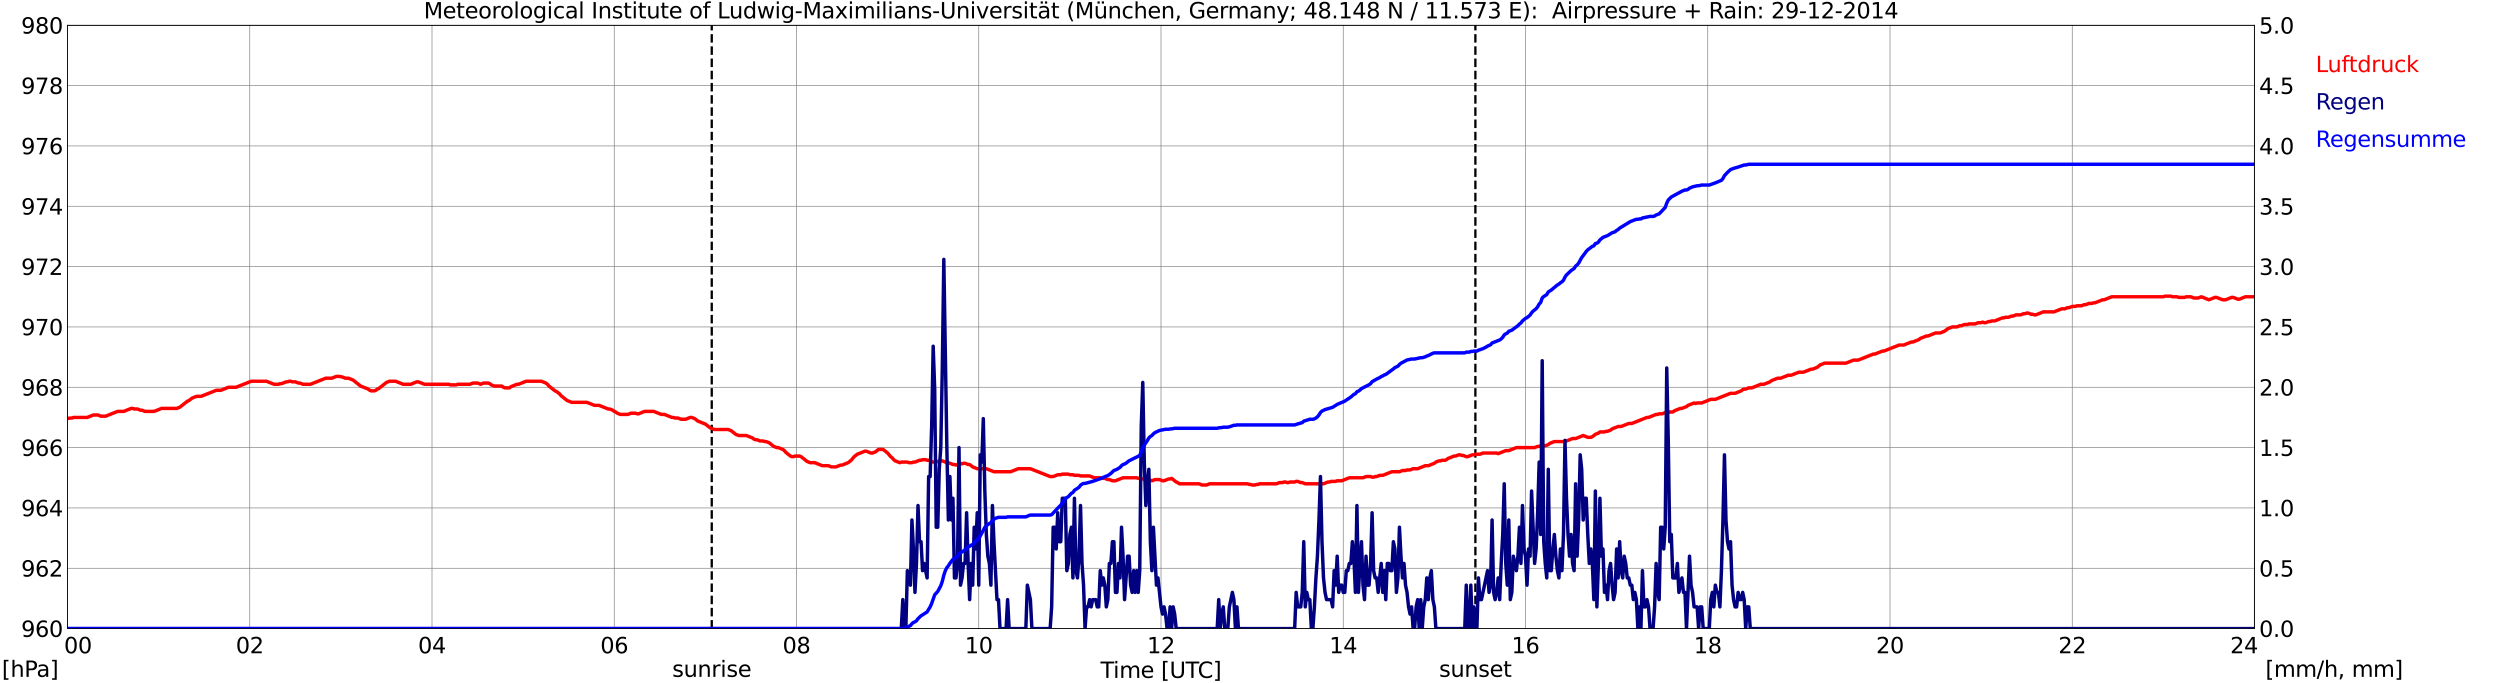
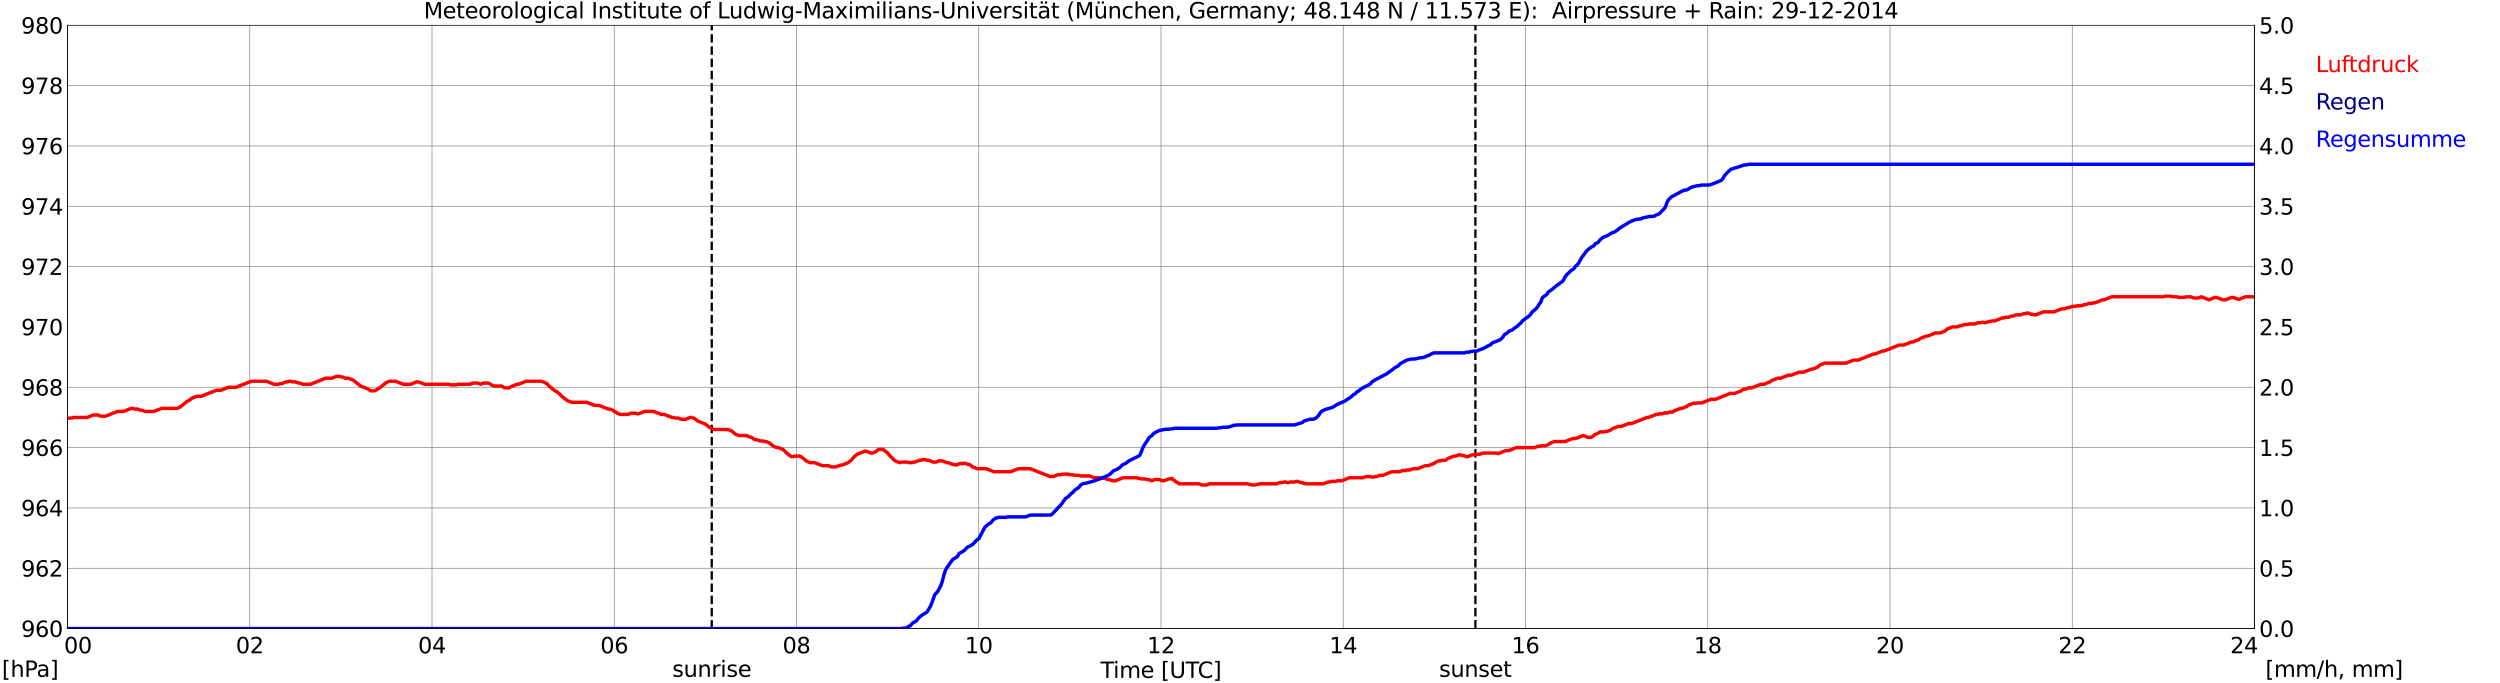
<svg xmlns="http://www.w3.org/2000/svg" xmlns:xlink="http://www.w3.org/1999/xlink" width="1085.4pt" height="296.64pt" viewBox="0 0 1085.4 296.64" version="1.1">
  <defs>
    <style type="text/css">*{stroke-linejoin: round; stroke-linecap: butt}</style>
  </defs>
  <g id="figure_1">
    <g id="patch_1">
      <path d="M 0 296.64  L 1085.4 296.64  L 1085.4 0  L 0 0  z " style="fill: #ffffff" />
    </g>
    <g id="axes_1">
      <g id="patch_2">
        <path d="M 29.306 272.909  L 978.814 272.909  L 978.814 10.976  L 29.306 10.976  z " style="fill: #ffffff" />
      </g>
      <g id="patch_3">
        <path d="M 978.814 272.909  L 978.814 272.909  L 978.814 10.976  L 978.814 10.976  z " clip-path="url(#pee5f40b9c2)" style="fill: #d3d3d3; opacity: 0.25; stroke: #d3d3d3; stroke-linejoin: miter" />
      </g>
      <g id="matplotlib.axis_1">
        <g id="xtick_1">
          <g id="line2d_1">
            <path d="M 29.306 272.909  L 29.306 10.976  " clip-path="url(#pee5f40b9c2)" style="fill: none; stroke: #808080; stroke-width: 0.3; stroke-linecap: square" />
          </g>
          <g id="line2d_2" />
          <g id="text_1">
            <g transform="translate(18.733 283.627) scale(0.095 -0.095)">
              <defs>
                <path id="DejaVuSans-20" transform="scale(0.016)" />
                <path id="DejaVuSans-30" d="M 2034 4250  Q 1547 4250 1301 3770  Q 1056 3291 1056 2328  Q 1056 1369 1301 889  Q 1547 409 2034 409  Q 2525 409 2770 889  Q 3016 1369 3016 2328  Q 3016 3291 2770 3770  Q 2525 4250 2034 4250  z M 2034 4750  Q 2819 4750 3233 4129  Q 3647 3509 3647 2328  Q 3647 1150 3233 529  Q 2819 -91 2034 -91  Q 1250 -91 836 529  Q 422 1150 422 2328  Q 422 3509 836 4129  Q 1250 4750 2034 4750  z " transform="scale(0.016)" />
              </defs>
              <use xlink:href="#DejaVuSans-20" />
              <use xlink:href="#DejaVuSans-20" transform="translate(31.787 0)" />
              <use xlink:href="#DejaVuSans-20" transform="translate(63.574 0)" />
              <use xlink:href="#DejaVuSans-30" transform="translate(95.361 0)" />
              <use xlink:href="#DejaVuSans-30" transform="translate(158.984 0)" />
            </g>
          </g>
        </g>
        <g id="xtick_2">
          <g id="line2d_3">
            <path d="M 108.431 272.909  L 108.431 10.976  " clip-path="url(#pee5f40b9c2)" style="fill: none; stroke: #808080; stroke-width: 0.3; stroke-linecap: square" />
          </g>
          <g id="line2d_4" />
          <g id="text_2">
            <g transform="translate(102.387 283.627) scale(0.095 -0.095)">
              <defs>
                <path id="DejaVuSans-32" d="M 1228 531  L 3431 531  L 3431 0  L 469 0  L 469 531  Q 828 903 1448 1529  Q 2069 2156 2228 2338  Q 2531 2678 2651 2914  Q 2772 3150 2772 3378  Q 2772 3750 2511 3984  Q 2250 4219 1831 4219  Q 1534 4219 1204 4116  Q 875 4013 500 3803  L 500 4441  Q 881 4594 1212 4672  Q 1544 4750 1819 4750  Q 2544 4750 2975 4387  Q 3406 4025 3406 3419  Q 3406 3131 3298 2873  Q 3191 2616 2906 2266  Q 2828 2175 2409 1742  Q 1991 1309 1228 531  z " transform="scale(0.016)" />
              </defs>
              <use xlink:href="#DejaVuSans-30" />
              <use xlink:href="#DejaVuSans-32" transform="translate(63.623 0)" />
            </g>
          </g>
        </g>
        <g id="xtick_3">
          <g id="line2d_5">
            <path d="M 187.557 272.909  L 187.557 10.976  " clip-path="url(#pee5f40b9c2)" style="fill: none; stroke: #808080; stroke-width: 0.3; stroke-linecap: square" />
          </g>
          <g id="line2d_6" />
          <g id="text_3">
            <g transform="translate(181.513 283.627) scale(0.095 -0.095)">
              <defs>
                <path id="DejaVuSans-34" d="M 2419 4116  L 825 1625  L 2419 1625  L 2419 4116  z M 2253 4666  L 3047 4666  L 3047 1625  L 3713 1625  L 3713 1100  L 3047 1100  L 3047 0  L 2419 0  L 2419 1100  L 313 1100  L 313 1709  L 2253 4666  z " transform="scale(0.016)" />
              </defs>
              <use xlink:href="#DejaVuSans-30" />
              <use xlink:href="#DejaVuSans-34" transform="translate(63.623 0)" />
            </g>
          </g>
        </g>
        <g id="xtick_4">
          <g id="line2d_7">
            <path d="M 266.683 272.909  L 266.683 10.976  " clip-path="url(#pee5f40b9c2)" style="fill: none; stroke: #808080; stroke-width: 0.3; stroke-linecap: square" />
          </g>
          <g id="line2d_8" />
          <g id="text_4">
            <g transform="translate(260.638 283.627) scale(0.095 -0.095)">
              <defs>
                <path id="DejaVuSans-36" d="M 2113 2584  Q 1688 2584 1439 2293  Q 1191 2003 1191 1497  Q 1191 994 1439 701  Q 1688 409 2113 409  Q 2538 409 2786 701  Q 3034 994 3034 1497  Q 3034 2003 2786 2293  Q 2538 2584 2113 2584  z M 3366 4563  L 3366 3988  Q 3128 4100 2886 4159  Q 2644 4219 2406 4219  Q 1781 4219 1451 3797  Q 1122 3375 1075 2522  Q 1259 2794 1537 2939  Q 1816 3084 2150 3084  Q 2853 3084 3261 2657  Q 3669 2231 3669 1497  Q 3669 778 3244 343  Q 2819 -91 2113 -91  Q 1303 -91 875 529  Q 447 1150 447 2328  Q 447 3434 972 4092  Q 1497 4750 2381 4750  Q 2619 4750 2861 4703  Q 3103 4656 3366 4563  z " transform="scale(0.016)" />
              </defs>
              <use xlink:href="#DejaVuSans-30" />
              <use xlink:href="#DejaVuSans-36" transform="translate(63.623 0)" />
            </g>
          </g>
        </g>
        <g id="xtick_5">
          <g id="line2d_9">
            <path d="M 345.808 272.909  L 345.808 10.976  " clip-path="url(#pee5f40b9c2)" style="fill: none; stroke: #808080; stroke-width: 0.3; stroke-linecap: square" />
          </g>
          <g id="line2d_10" />
          <g id="text_5">
            <g transform="translate(339.764 283.627) scale(0.095 -0.095)">
              <defs>
                <path id="DejaVuSans-38" d="M 2034 2216  Q 1584 2216 1326 1975  Q 1069 1734 1069 1313  Q 1069 891 1326 650  Q 1584 409 2034 409  Q 2484 409 2743 651  Q 3003 894 3003 1313  Q 3003 1734 2745 1975  Q 2488 2216 2034 2216  z M 1403 2484  Q 997 2584 770 2862  Q 544 3141 544 3541  Q 544 4100 942 4425  Q 1341 4750 2034 4750  Q 2731 4750 3128 4425  Q 3525 4100 3525 3541  Q 3525 3141 3298 2862  Q 3072 2584 2669 2484  Q 3125 2378 3379 2068  Q 3634 1759 3634 1313  Q 3634 634 3220 271  Q 2806 -91 2034 -91  Q 1263 -91 848 271  Q 434 634 434 1313  Q 434 1759 690 2068  Q 947 2378 1403 2484  z M 1172 3481  Q 1172 3119 1398 2916  Q 1625 2713 2034 2713  Q 2441 2713 2670 2916  Q 2900 3119 2900 3481  Q 2900 3844 2670 4047  Q 2441 4250 2034 4250  Q 1625 4250 1398 4047  Q 1172 3844 1172 3481  z " transform="scale(0.016)" />
              </defs>
              <use xlink:href="#DejaVuSans-30" />
              <use xlink:href="#DejaVuSans-38" transform="translate(63.623 0)" />
            </g>
          </g>
        </g>
        <g id="xtick_6">
          <g id="line2d_11">
            <path d="M 424.934 272.909  L 424.934 10.976  " clip-path="url(#pee5f40b9c2)" style="fill: none; stroke: #808080; stroke-width: 0.3; stroke-linecap: square" />
          </g>
          <g id="line2d_12" />
          <g id="text_6">
            <g transform="translate(418.89 283.627) scale(0.095 -0.095)">
              <defs>
                <path id="DejaVuSans-31" d="M 794 531  L 1825 531  L 1825 4091  L 703 3866  L 703 4441  L 1819 4666  L 2450 4666  L 2450 531  L 3481 531  L 3481 0  L 794 0  L 794 531  z " transform="scale(0.016)" />
              </defs>
              <use xlink:href="#DejaVuSans-31" />
              <use xlink:href="#DejaVuSans-30" transform="translate(63.623 0)" />
            </g>
          </g>
        </g>
        <g id="xtick_7">
          <g id="line2d_13">
            <path d="M 504.06 272.909  L 504.06 10.976  " clip-path="url(#pee5f40b9c2)" style="fill: none; stroke: #808080; stroke-width: 0.3; stroke-linecap: square" />
          </g>
          <g id="line2d_14" />
          <g id="text_7">
            <g transform="translate(498.015 283.627) scale(0.095 -0.095)">
              <use xlink:href="#DejaVuSans-31" />
              <use xlink:href="#DejaVuSans-32" transform="translate(63.623 0)" />
            </g>
          </g>
        </g>
        <g id="xtick_8">
          <g id="line2d_15">
            <path d="M 583.185 272.909  L 583.185 10.976  " clip-path="url(#pee5f40b9c2)" style="fill: none; stroke: #808080; stroke-width: 0.3; stroke-linecap: square" />
          </g>
          <g id="line2d_16" />
          <g id="text_8">
            <g transform="translate(577.141 283.627) scale(0.095 -0.095)">
              <use xlink:href="#DejaVuSans-31" />
              <use xlink:href="#DejaVuSans-34" transform="translate(63.623 0)" />
            </g>
          </g>
        </g>
        <g id="xtick_9">
          <g id="line2d_17">
            <path d="M 662.311 272.909  L 662.311 10.976  " clip-path="url(#pee5f40b9c2)" style="fill: none; stroke: #808080; stroke-width: 0.3; stroke-linecap: square" />
          </g>
          <g id="line2d_18" />
          <g id="text_9">
            <g transform="translate(656.267 283.627) scale(0.095 -0.095)">
              <use xlink:href="#DejaVuSans-31" />
              <use xlink:href="#DejaVuSans-36" transform="translate(63.623 0)" />
            </g>
          </g>
        </g>
        <g id="xtick_10">
          <g id="line2d_19">
            <path d="M 741.437 272.909  L 741.437 10.976  " clip-path="url(#pee5f40b9c2)" style="fill: none; stroke: #808080; stroke-width: 0.3; stroke-linecap: square" />
          </g>
          <g id="line2d_20" />
          <g id="text_10">
            <g transform="translate(735.392 283.627) scale(0.095 -0.095)">
              <use xlink:href="#DejaVuSans-31" />
              <use xlink:href="#DejaVuSans-38" transform="translate(63.623 0)" />
            </g>
          </g>
        </g>
        <g id="xtick_11">
          <g id="line2d_21">
            <path d="M 820.562 272.909  L 820.562 10.976  " clip-path="url(#pee5f40b9c2)" style="fill: none; stroke: #808080; stroke-width: 0.3; stroke-linecap: square" />
          </g>
          <g id="line2d_22" />
          <g id="text_11">
            <g transform="translate(814.518 283.627) scale(0.095 -0.095)">
              <use xlink:href="#DejaVuSans-32" />
              <use xlink:href="#DejaVuSans-30" transform="translate(63.623 0)" />
            </g>
          </g>
        </g>
        <g id="xtick_12">
          <g id="line2d_23">
            <path d="M 899.688 272.909  L 899.688 10.976  " clip-path="url(#pee5f40b9c2)" style="fill: none; stroke: #808080; stroke-width: 0.3; stroke-linecap: square" />
          </g>
          <g id="line2d_24" />
          <g id="text_12">
            <g transform="translate(893.644 283.627) scale(0.095 -0.095)">
              <use xlink:href="#DejaVuSans-32" />
              <use xlink:href="#DejaVuSans-32" transform="translate(63.623 0)" />
            </g>
          </g>
        </g>
        <g id="xtick_13">
          <g id="line2d_25">
            <path d="M 978.814 272.909  L 978.814 10.976  " clip-path="url(#pee5f40b9c2)" style="fill: none; stroke: #808080; stroke-width: 0.3; stroke-linecap: square" />
          </g>
          <g id="line2d_26" />
          <g id="text_13">
            <g transform="translate(968.241 283.627) scale(0.095 -0.095)">
              <use xlink:href="#DejaVuSans-32" />
              <use xlink:href="#DejaVuSans-34" transform="translate(63.623 0)" />
              <use xlink:href="#DejaVuSans-20" transform="translate(127.246 0)" />
              <use xlink:href="#DejaVuSans-20" transform="translate(159.033 0)" />
              <use xlink:href="#DejaVuSans-20" transform="translate(190.82 0)" />
            </g>
          </g>
        </g>
        <g id="text_14">
          <g transform="translate(477.806 294.322) scale(0.095 -0.095)">
            <defs>
              <path id="DejaVuSans-54" d="M -19 4666  L 3928 4666  L 3928 4134  L 2272 4134  L 2272 0  L 1638 0  L 1638 4134  L -19 4134  L -19 4666  z " transform="scale(0.016)" />
              <path id="DejaVuSans-69" d="M 603 3500  L 1178 3500  L 1178 0  L 603 0  L 603 3500  z M 603 4863  L 1178 4863  L 1178 4134  L 603 4134  L 603 4863  z " transform="scale(0.016)" />
              <path id="DejaVuSans-6d" d="M 3328 2828  Q 3544 3216 3844 3400  Q 4144 3584 4550 3584  Q 5097 3584 5394 3201  Q 5691 2819 5691 2113  L 5691 0  L 5113 0  L 5113 2094  Q 5113 2597 4934 2840  Q 4756 3084 4391 3084  Q 3944 3084 3684 2787  Q 3425 2491 3425 1978  L 3425 0  L 2847 0  L 2847 2094  Q 2847 2600 2669 2842  Q 2491 3084 2119 3084  Q 1678 3084 1418 2786  Q 1159 2488 1159 1978  L 1159 0  L 581 0  L 581 3500  L 1159 3500  L 1159 2956  Q 1356 3278 1631 3431  Q 1906 3584 2284 3584  Q 2666 3584 2933 3390  Q 3200 3197 3328 2828  z " transform="scale(0.016)" />
              <path id="DejaVuSans-65" d="M 3597 1894  L 3597 1613  L 953 1613  Q 991 1019 1311 708  Q 1631 397 2203 397  Q 2534 397 2845 478  Q 3156 559 3463 722  L 3463 178  Q 3153 47 2828 -22  Q 2503 -91 2169 -91  Q 1331 -91 842 396  Q 353 884 353 1716  Q 353 2575 817 3079  Q 1281 3584 2069 3584  Q 2775 3584 3186 3129  Q 3597 2675 3597 1894  z M 3022 2063  Q 3016 2534 2758 2815  Q 2500 3097 2075 3097  Q 1594 3097 1305 2825  Q 1016 2553 972 2059  L 3022 2063  z " transform="scale(0.016)" />
              <path id="DejaVuSans-5b" d="M 550 4863  L 1875 4863  L 1875 4416  L 1125 4416  L 1125 -397  L 1875 -397  L 1875 -844  L 550 -844  L 550 4863  z " transform="scale(0.016)" />
              <path id="DejaVuSans-55" d="M 556 4666  L 1191 4666  L 1191 1831  Q 1191 1081 1462 751  Q 1734 422 2344 422  Q 2950 422 3222 751  Q 3494 1081 3494 1831  L 3494 4666  L 4128 4666  L 4128 1753  Q 4128 841 3676 375  Q 3225 -91 2344 -91  Q 1459 -91 1007 375  Q 556 841 556 1753  L 556 4666  z " transform="scale(0.016)" />
              <path id="DejaVuSans-43" d="M 4122 4306  L 4122 3641  Q 3803 3938 3442 4084  Q 3081 4231 2675 4231  Q 1875 4231 1450 3742  Q 1025 3253 1025 2328  Q 1025 1406 1450 917  Q 1875 428 2675 428  Q 3081 428 3442 575  Q 3803 722 4122 1019  L 4122 359  Q 3791 134 3420 21  Q 3050 -91 2638 -91  Q 1578 -91 968 557  Q 359 1206 359 2328  Q 359 3453 968 4101  Q 1578 4750 2638 4750  Q 3056 4750 3426 4639  Q 3797 4528 4122 4306  z " transform="scale(0.016)" />
              <path id="DejaVuSans-5d" d="M 1947 4863  L 1947 -844  L 622 -844  L 622 -397  L 1369 -397  L 1369 4416  L 622 4416  L 622 4863  L 1947 4863  z " transform="scale(0.016)" />
            </defs>
            <use xlink:href="#DejaVuSans-54" />
            <use xlink:href="#DejaVuSans-69" transform="translate(57.959 0)" />
            <use xlink:href="#DejaVuSans-6d" transform="translate(85.742 0)" />
            <use xlink:href="#DejaVuSans-65" transform="translate(183.154 0)" />
            <use xlink:href="#DejaVuSans-20" transform="translate(244.678 0)" />
            <use xlink:href="#DejaVuSans-5b" transform="translate(276.465 0)" />
            <use xlink:href="#DejaVuSans-55" transform="translate(315.479 0)" />
            <use xlink:href="#DejaVuSans-54" transform="translate(388.672 0)" />
            <use xlink:href="#DejaVuSans-43" transform="translate(443.881 0)" />
            <use xlink:href="#DejaVuSans-5d" transform="translate(513.705 0)" />
          </g>
        </g>
      </g>
      <g id="matplotlib.axis_2">
        <g id="ytick_1">
          <g id="line2d_27">
            <path d="M 29.306 272.909  L 978.814 272.909  " clip-path="url(#pee5f40b9c2)" style="fill: none; stroke: #808080; stroke-width: 0.3; stroke-linecap: square" />
          </g>
          <g id="line2d_28" />
          <g id="text_15">
            <g transform="translate(9.173 276.518) scale(0.095 -0.095)">
              <defs>
                <path id="DejaVuSans-39" d="M 703 97  L 703 672  Q 941 559 1184 500  Q 1428 441 1663 441  Q 2288 441 2617 861  Q 2947 1281 2994 2138  Q 2813 1869 2534 1725  Q 2256 1581 1919 1581  Q 1219 1581 811 2004  Q 403 2428 403 3163  Q 403 3881 828 4315  Q 1253 4750 1959 4750  Q 2769 4750 3195 4129  Q 3622 3509 3622 2328  Q 3622 1225 3098 567  Q 2575 -91 1691 -91  Q 1453 -91 1209 -44  Q 966 3 703 97  z M 1959 2075  Q 2384 2075 2632 2365  Q 2881 2656 2881 3163  Q 2881 3666 2632 3958  Q 2384 4250 1959 4250  Q 1534 4250 1286 3958  Q 1038 3666 1038 3163  Q 1038 2656 1286 2365  Q 1534 2075 1959 2075  z " transform="scale(0.016)" />
              </defs>
              <use xlink:href="#DejaVuSans-39" />
              <use xlink:href="#DejaVuSans-36" transform="translate(63.623 0)" />
              <use xlink:href="#DejaVuSans-30" transform="translate(127.246 0)" />
            </g>
          </g>
        </g>
        <g id="ytick_2">
          <g id="line2d_29">
            <path d="M 29.306 246.715  L 978.814 246.715  " clip-path="url(#pee5f40b9c2)" style="fill: none; stroke: #808080; stroke-width: 0.3; stroke-linecap: square" />
          </g>
          <g id="line2d_30" />
          <g id="text_16">
            <g transform="translate(9.173 250.325) scale(0.095 -0.095)">
              <use xlink:href="#DejaVuSans-39" />
              <use xlink:href="#DejaVuSans-36" transform="translate(63.623 0)" />
              <use xlink:href="#DejaVuSans-32" transform="translate(127.246 0)" />
            </g>
          </g>
        </g>
        <g id="ytick_3">
          <g id="line2d_31">
            <path d="M 29.306 220.522  L 978.814 220.522  " clip-path="url(#pee5f40b9c2)" style="fill: none; stroke: #808080; stroke-width: 0.3; stroke-linecap: square" />
          </g>
          <g id="line2d_32" />
          <g id="text_17">
            <g transform="translate(9.173 224.131) scale(0.095 -0.095)">
              <use xlink:href="#DejaVuSans-39" />
              <use xlink:href="#DejaVuSans-36" transform="translate(63.623 0)" />
              <use xlink:href="#DejaVuSans-34" transform="translate(127.246 0)" />
            </g>
          </g>
        </g>
        <g id="ytick_4">
          <g id="line2d_33">
            <path d="M 29.306 194.329  L 978.814 194.329  " clip-path="url(#pee5f40b9c2)" style="fill: none; stroke: #808080; stroke-width: 0.3; stroke-linecap: square" />
          </g>
          <g id="line2d_34" />
          <g id="text_18">
            <g transform="translate(9.173 197.938) scale(0.095 -0.095)">
              <use xlink:href="#DejaVuSans-39" />
              <use xlink:href="#DejaVuSans-36" transform="translate(63.623 0)" />
              <use xlink:href="#DejaVuSans-36" transform="translate(127.246 0)" />
            </g>
          </g>
        </g>
        <g id="ytick_5">
          <g id="line2d_35">
            <path d="M 29.306 168.136  L 978.814 168.136  " clip-path="url(#pee5f40b9c2)" style="fill: none; stroke: #808080; stroke-width: 0.3; stroke-linecap: square" />
          </g>
          <g id="line2d_36" />
          <g id="text_19">
            <g transform="translate(9.173 171.745) scale(0.095 -0.095)">
              <use xlink:href="#DejaVuSans-39" />
              <use xlink:href="#DejaVuSans-36" transform="translate(63.623 0)" />
              <use xlink:href="#DejaVuSans-38" transform="translate(127.246 0)" />
            </g>
          </g>
        </g>
        <g id="ytick_6">
          <g id="line2d_37">
-             <path d="M 29.306 141.942  L 978.814 141.942  " clip-path="url(#pee5f40b9c2)" style="fill: none; stroke: #808080; stroke-width: 0.3; stroke-linecap: square" />
-           </g>
+             </g>
          <g id="line2d_38" />
          <g id="text_20">
            <g transform="translate(9.173 145.551) scale(0.095 -0.095)">
              <defs>
                <path id="DejaVuSans-37" d="M 525 4666  L 3525 4666  L 3525 4397  L 1831 0  L 1172 0  L 2766 4134  L 525 4134  L 525 4666  z " transform="scale(0.016)" />
              </defs>
              <use xlink:href="#DejaVuSans-39" />
              <use xlink:href="#DejaVuSans-37" transform="translate(63.623 0)" />
              <use xlink:href="#DejaVuSans-30" transform="translate(127.246 0)" />
            </g>
          </g>
        </g>
        <g id="ytick_7">
          <g id="line2d_39">
            <path d="M 29.306 115.749  L 978.814 115.749  " clip-path="url(#pee5f40b9c2)" style="fill: none; stroke: #808080; stroke-width: 0.3; stroke-linecap: square" />
          </g>
          <g id="line2d_40" />
          <g id="text_21">
            <g transform="translate(9.173 119.358) scale(0.095 -0.095)">
              <use xlink:href="#DejaVuSans-39" />
              <use xlink:href="#DejaVuSans-37" transform="translate(63.623 0)" />
              <use xlink:href="#DejaVuSans-32" transform="translate(127.246 0)" />
            </g>
          </g>
        </g>
        <g id="ytick_8">
          <g id="line2d_41">
            <path d="M 29.306 89.556  L 978.814 89.556  " clip-path="url(#pee5f40b9c2)" style="fill: none; stroke: #808080; stroke-width: 0.3; stroke-linecap: square" />
          </g>
          <g id="line2d_42" />
          <g id="text_22">
            <g transform="translate(9.173 93.165) scale(0.095 -0.095)">
              <use xlink:href="#DejaVuSans-39" />
              <use xlink:href="#DejaVuSans-37" transform="translate(63.623 0)" />
              <use xlink:href="#DejaVuSans-34" transform="translate(127.246 0)" />
            </g>
          </g>
        </g>
        <g id="ytick_9">
          <g id="line2d_43">
            <path d="M 29.306 63.362  L 978.814 63.362  " clip-path="url(#pee5f40b9c2)" style="fill: none; stroke: #808080; stroke-width: 0.3; stroke-linecap: square" />
          </g>
          <g id="line2d_44" />
          <g id="text_23">
            <g transform="translate(9.173 66.972) scale(0.095 -0.095)">
              <use xlink:href="#DejaVuSans-39" />
              <use xlink:href="#DejaVuSans-37" transform="translate(63.623 0)" />
              <use xlink:href="#DejaVuSans-36" transform="translate(127.246 0)" />
            </g>
          </g>
        </g>
        <g id="ytick_10">
          <g id="line2d_45">
            <path d="M 29.306 37.169  L 978.814 37.169  " clip-path="url(#pee5f40b9c2)" style="fill: none; stroke: #808080; stroke-width: 0.3; stroke-linecap: square" />
          </g>
          <g id="line2d_46" />
          <g id="text_24">
            <g transform="translate(9.173 40.778) scale(0.095 -0.095)">
              <use xlink:href="#DejaVuSans-39" />
              <use xlink:href="#DejaVuSans-37" transform="translate(63.623 0)" />
              <use xlink:href="#DejaVuSans-38" transform="translate(127.246 0)" />
            </g>
          </g>
        </g>
        <g id="ytick_11">
          <g id="line2d_47">
            <path d="M 29.306 10.976  L 978.814 10.976  " clip-path="url(#pee5f40b9c2)" style="fill: none; stroke: #808080; stroke-width: 0.3; stroke-linecap: square" />
          </g>
          <g id="line2d_48" />
          <g id="text_25">
            <g transform="translate(9.173 14.585) scale(0.095 -0.095)">
              <use xlink:href="#DejaVuSans-39" />
              <use xlink:href="#DejaVuSans-38" transform="translate(63.623 0)" />
              <use xlink:href="#DejaVuSans-30" transform="translate(127.246 0)" />
            </g>
          </g>
        </g>
      </g>
      <g id="line2d_49">
        <path d="M 309.015 272.909  L 309.015 10.976  " clip-path="url(#pee5f40b9c2)" style="fill: none; stroke-dasharray: 3.7,1.6; stroke-dashoffset: 0; stroke: #000000" />
      </g>
      <g id="line2d_50">
        <path d="M 640.552 272.909  L 640.552 10.976  " clip-path="url(#pee5f40b9c2)" style="fill: none; stroke-dasharray: 3.7,1.6; stroke-dashoffset: 0; stroke: #000000" />
      </g>
      <g id="line2d_51">
        <path d="M 29.306 181.669  L 30.625 181.494  L 31.284 181.494  L 31.943 181.232  L 37.878 181.232  L 40.515 180.184  L 42.493 180.184  L 43.812 180.708  L 45.79 180.708  L 51.065 178.613  L 53.703 178.613  L 57 177.303  L 57.659 177.303  L 58.319 177.565  L 59.637 177.565  L 60.956 178.089  L 61.615 178.089  L 62.934 178.613  L 66.89 178.613  L 70.187 177.303  L 76.781 177.303  L 78.1 176.779  L 81.397 174.16  L 82.056 173.898  L 83.375 172.85  L 85.353 172.065  L 87.331 172.065  L 93.925 169.445  L 95.903 169.445  L 99.2 168.136  L 102.497 168.136  L 109.091 165.516  L 115.685 165.516  L 118.982 166.826  L 120.96 166.826  L 121.619 166.564  L 122.278 166.564  L 124.257 165.778  L 124.916 165.778  L 125.575 165.516  L 126.235 165.516  L 126.894 165.778  L 128.213 165.778  L 129.532 166.302  L 130.191 166.302  L 131.51 166.826  L 134.807 166.826  L 141.4 164.207  L 144.038 164.207  L 146.016 163.421  L 147.335 163.421  L 148.654 163.683  L 149.972 164.207  L 151.291 164.207  L 153.269 164.992  L 156.566 167.612  L 159.863 168.921  L 160.523 169.445  L 161.182 169.707  L 162.501 169.707  L 163.16 169.445  L 163.819 168.921  L 164.479 168.659  L 167.776 166.04  L 169.094 165.516  L 171.732 165.516  L 175.029 166.826  L 178.326 166.826  L 180.963 165.778  L 181.623 165.778  L 184.26 166.826  L 194.81 166.826  L 195.47 167.088  L 198.107 167.088  L 198.767 166.826  L 204.042 166.826  L 205.36 166.302  L 207.339 166.302  L 208.657 166.826  L 209.976 166.302  L 211.954 166.302  L 212.614 166.564  L 213.273 167.088  L 214.592 167.612  L 217.889 167.612  L 218.548 168.136  L 219.207 168.397  L 221.186 168.397  L 221.845 167.874  L 224.482 166.826  L 225.142 166.826  L 228.439 165.516  L 235.033 165.516  L 237.011 166.302  L 237.67 166.826  L 238.329 167.612  L 240.967 169.707  L 241.626 169.969  L 242.945 171.017  L 243.604 171.803  L 246.242 173.898  L 248.22 174.684  L 254.814 174.684  L 258.111 175.994  L 260.089 175.994  L 264.045 177.565  L 264.705 177.565  L 266.023 178.089  L 266.683 178.613  L 267.342 178.875  L 268.002 179.399  L 269.32 179.923  L 272.617 179.923  L 273.936 179.399  L 275.914 179.399  L 276.573 179.661  L 277.233 179.661  L 279.87 178.613  L 283.827 178.613  L 287.124 179.923  L 288.442 179.923  L 291.739 181.232  L 292.399 181.232  L 293.058 181.494  L 294.377 181.494  L 295.696 182.018  L 297.674 182.018  L 299.652 181.232  L 300.311 181.232  L 301.63 181.756  L 302.949 182.804  L 306.246 184.113  L 308.224 185.685  L 310.202 186.471  L 316.136 186.471  L 317.455 186.995  L 319.433 188.566  L 320.752 189.09  L 324.049 189.09  L 326.686 190.138  L 327.346 190.662  L 328.005 190.924  L 328.665 190.924  L 329.983 191.448  L 331.302 191.448  L 331.961 191.71  L 332.621 191.71  L 333.94 192.233  L 335.918 193.805  L 337.236 194.329  L 337.896 194.329  L 339.874 195.115  L 340.533 195.639  L 341.193 196.424  L 343.171 197.996  L 343.83 198.258  L 344.49 198.258  L 345.149 197.996  L 347.127 197.996  L 347.787 198.258  L 350.424 200.353  L 351.743 200.877  L 353.721 200.877  L 357.018 202.187  L 359.655 202.187  L 360.974 202.711  L 362.952 202.711  L 364.93 201.925  L 365.59 201.925  L 368.227 200.877  L 369.546 199.829  L 370.865 198.258  L 372.184 197.21  L 375.481 195.9  L 376.14 195.9  L 378.118 196.686  L 378.777 196.686  L 380.096 196.162  L 381.415 195.115  L 383.393 195.115  L 385.371 196.686  L 386.69 198.258  L 387.349 198.782  L 388.009 199.568  L 388.668 200.091  L 390.646 200.877  L 391.306 200.615  L 393.943 200.615  L 394.603 200.877  L 395.921 200.877  L 396.581 200.615  L 397.24 200.615  L 399.218 199.829  L 399.878 199.829  L 400.537 199.568  L 401.856 199.568  L 402.515 199.829  L 403.175 199.829  L 405.153 200.615  L 406.471 200.615  L 407.79 200.091  L 409.109 200.091  L 411.087 200.877  L 411.746 200.877  L 413.725 201.663  L 414.384 201.663  L 415.043 201.925  L 417.022 201.139  L 417.681 201.401  L 418.34 201.139  L 419 201.139  L 420.318 201.663  L 420.978 201.663  L 422.297 202.711  L 424.275 203.497  L 428.231 203.497  L 431.528 204.806  L 438.781 204.806  L 442.078 203.497  L 447.353 203.497  L 455.925 206.902  L 457.244 206.902  L 459.222 206.116  L 460.541 206.116  L 461.2 205.854  L 463.838 205.854  L 464.497 206.116  L 465.816 206.116  L 466.475 206.378  L 468.453 206.378  L 469.113 206.64  L 473.069 206.64  L 475.047 207.426  L 477.685 207.426  L 478.344 207.687  L 479.663 207.687  L 480.981 208.211  L 481.641 208.211  L 482.96 208.735  L 484.278 208.735  L 487.575 207.426  L 493.51 207.426  L 494.169 207.687  L 494.828 207.687  L 495.488 207.949  L 497.466 207.949  L 498.125 208.211  L 498.785 208.211  L 500.103 208.735  L 501.422 208.211  L 503.4 208.211  L 504.719 208.735  L 505.379 208.735  L 507.357 207.949  L 508.016 207.949  L 508.675 207.687  L 510.654 209.259  L 511.313 209.521  L 511.972 210.045  L 520.544 210.045  L 521.863 210.569  L 523.841 210.569  L 525.16 210.045  L 541.644 210.045  L 542.304 210.307  L 542.963 210.307  L 543.623 210.569  L 544.941 210.569  L 545.601 210.307  L 546.26 210.307  L 546.919 210.045  L 554.173 210.045  L 555.491 209.521  L 556.81 209.521  L 557.47 209.259  L 558.129 209.259  L 558.788 209.521  L 559.448 209.521  L 560.107 209.259  L 562.085 209.259  L 562.745 208.997  L 563.404 208.997  L 564.723 209.521  L 565.382 209.521  L 566.701 210.045  L 574.613 210.045  L 576.592 209.259  L 577.251 209.259  L 577.91 208.997  L 579.889 208.997  L 580.548 208.735  L 582.526 208.735  L 585.823 207.426  L 591.757 207.426  L 593.076 206.902  L 595.054 206.902  L 595.714 207.164  L 596.373 207.164  L 597.032 206.902  L 597.692 206.902  L 599.011 206.378  L 600.329 206.378  L 604.286 204.806  L 607.582 204.806  L 608.901 204.282  L 610.22 204.282  L 610.879 204.02  L 612.198 204.02  L 613.517 203.497  L 615.495 203.497  L 618.792 202.187  L 620.111 202.187  L 622.748 201.139  L 623.408 200.615  L 624.726 200.091  L 625.386 200.091  L 626.045 199.829  L 627.364 199.829  L 628.023 199.568  L 628.683 199.044  L 631.32 197.996  L 631.98 197.996  L 633.298 197.472  L 633.958 197.472  L 634.617 197.734  L 635.276 197.734  L 636.595 198.258  L 637.255 198.258  L 639.233 197.472  L 639.892 197.472  L 640.552 197.21  L 642.53 197.21  L 643.848 196.686  L 649.783 196.686  L 650.442 196.948  L 653.739 195.639  L 655.058 195.639  L 658.355 194.329  L 666.267 194.329  L 667.586 193.805  L 668.246 193.805  L 668.905 193.543  L 670.883 193.543  L 672.202 193.019  L 672.861 192.495  L 674.839 191.71  L 679.455 191.71  L 682.752 190.4  L 684.071 190.4  L 687.368 189.09  L 689.346 189.876  L 690.664 189.876  L 691.324 189.614  L 692.643 188.566  L 693.961 188.042  L 694.621 187.519  L 696.599 187.519  L 697.258 187.257  L 697.918 187.257  L 699.236 186.733  L 699.896 186.209  L 702.533 185.161  L 703.852 185.161  L 707.149 183.852  L 708.468 183.852  L 715.062 181.232  L 715.721 181.232  L 719.018 179.923  L 719.677 179.923  L 720.337 179.661  L 721.655 179.661  L 722.974 179.137  L 723.633 179.399  L 724.952 178.875  L 726.271 178.875  L 726.93 178.351  L 729.568 177.303  L 730.227 177.303  L 732.205 176.517  L 732.865 175.994  L 735.502 174.946  L 736.162 175.208  L 736.821 174.946  L 738.799 174.946  L 742.756 173.374  L 744.734 173.374  L 751.327 170.755  L 753.306 170.755  L 755.943 169.707  L 756.602 169.183  L 757.262 168.921  L 757.921 168.921  L 759.24 168.397  L 760.559 168.397  L 764.515 166.826  L 765.834 166.826  L 768.471 165.778  L 769.131 165.254  L 771.768 164.207  L 773.087 164.207  L 776.384 162.897  L 777.703 162.897  L 781 161.587  L 782.978 161.587  L 786.275 160.278  L 786.934 160.278  L 788.912 159.492  L 790.231 158.444  L 792.209 157.658  L 801.44 157.658  L 804.737 156.349  L 806.715 156.349  L 813.309 153.729  L 813.969 153.729  L 817.265 152.42  L 817.925 152.42  L 824.519 149.8  L 826.497 149.8  L 829.794 148.491  L 830.453 148.491  L 833.091 147.443  L 833.75 146.919  L 836.388 145.871  L 837.047 145.871  L 840.344 144.562  L 842.322 144.562  L 844.3 143.776  L 845.619 142.728  L 847.597 141.942  L 849.575 141.942  L 850.894 141.418  L 851.553 141.418  L 852.872 140.895  L 854.191 140.895  L 854.85 140.633  L 857.488 140.633  L 858.806 140.109  L 860.125 140.109  L 860.785 139.847  L 861.444 140.109  L 862.103 140.109  L 863.422 139.585  L 864.082 139.585  L 864.741 139.323  L 866.06 139.323  L 869.357 138.013  L 870.016 138.013  L 870.675 137.751  L 871.994 137.751  L 873.313 137.227  L 873.972 137.227  L 875.291 136.704  L 877.269 136.704  L 878.588 136.18  L 879.247 136.18  L 879.907 135.918  L 880.566 135.918  L 881.885 136.442  L 882.544 136.442  L 883.204 136.704  L 883.863 136.704  L 887.16 135.394  L 891.775 135.394  L 895.072 134.084  L 896.391 134.084  L 897.71 133.56  L 898.369 133.56  L 899.688 133.037  L 901.007 133.037  L 901.666 132.775  L 903.644 132.775  L 904.963 132.251  L 905.622 132.251  L 906.941 131.727  L 908.26 131.727  L 908.919 131.465  L 909.579 131.465  L 912.876 130.155  L 913.535 130.155  L 916.832 128.846  L 939.251 128.846  L 939.91 128.584  L 942.548 128.584  L 943.207 128.846  L 945.185 128.846  L 945.845 129.108  L 948.482 129.108  L 949.142 128.846  L 951.12 128.846  L 952.438 129.369  L 954.417 129.369  L 955.735 128.846  L 959.032 130.155  L 961.67 129.108  L 962.329 129.108  L 964.967 130.155  L 966.285 130.155  L 968.923 129.108  L 969.582 129.108  L 971.561 129.893  L 972.22 129.893  L 974.857 128.846  L 978.154 128.846  L 978.154 128.846  " clip-path="url(#pee5f40b9c2)" style="fill: none; stroke: #ff0000; stroke-width: 1.5; stroke-linecap: square" />
      </g>
      <g id="patch_4">
        <path d="M 29.306 272.909  L 29.306 10.976  " style="fill: none; stroke: #000000; stroke-width: 0.3; stroke-linejoin: miter; stroke-linecap: square" />
      </g>
      <g id="patch_5">
        <path d="M 978.814 272.909  L 978.814 10.976  " style="fill: none; stroke: #000000; stroke-width: 0.3; stroke-linejoin: miter; stroke-linecap: square" />
      </g>
      <g id="patch_6">
        <path d="M 29.306 272.909  L 978.814 272.909  " style="fill: none; stroke: #000000; stroke-width: 0.3; stroke-linejoin: miter; stroke-linecap: square" />
      </g>
      <g id="patch_7">
        <path d="M 29.306 10.976  L 978.814 10.976  " style="fill: none; stroke: #000000; stroke-width: 0.3; stroke-linejoin: miter; stroke-linecap: square" />
      </g>
      <g id="text_26">
        <g transform="translate(291.85 293.863) scale(0.095 -0.095)">
          <defs>
            <path id="DejaVuSans-73" d="M 2834 3397  L 2834 2853  Q 2591 2978 2328 3040  Q 2066 3103 1784 3103  Q 1356 3103 1142 2972  Q 928 2841 928 2578  Q 928 2378 1081 2264  Q 1234 2150 1697 2047  L 1894 2003  Q 2506 1872 2764 1633  Q 3022 1394 3022 966  Q 3022 478 2636 193  Q 2250 -91 1575 -91  Q 1294 -91 989 -36  Q 684 19 347 128  L 347 722  Q 666 556 975 473  Q 1284 391 1588 391  Q 1994 391 2212 530  Q 2431 669 2431 922  Q 2431 1156 2273 1281  Q 2116 1406 1581 1522  L 1381 1569  Q 847 1681 609 1914  Q 372 2147 372 2553  Q 372 3047 722 3315  Q 1072 3584 1716 3584  Q 2034 3584 2315 3537  Q 2597 3491 2834 3397  z " transform="scale(0.016)" />
            <path id="DejaVuSans-75" d="M 544 1381  L 544 3500  L 1119 3500  L 1119 1403  Q 1119 906 1312 657  Q 1506 409 1894 409  Q 2359 409 2629 706  Q 2900 1003 2900 1516  L 2900 3500  L 3475 3500  L 3475 0  L 2900 0  L 2900 538  Q 2691 219 2414 64  Q 2138 -91 1772 -91  Q 1169 -91 856 284  Q 544 659 544 1381  z M 1991 3584  L 1991 3584  z " transform="scale(0.016)" />
            <path id="DejaVuSans-6e" d="M 3513 2113  L 3513 0  L 2938 0  L 2938 2094  Q 2938 2591 2744 2837  Q 2550 3084 2163 3084  Q 1697 3084 1428 2787  Q 1159 2491 1159 1978  L 1159 0  L 581 0  L 581 3500  L 1159 3500  L 1159 2956  Q 1366 3272 1645 3428  Q 1925 3584 2291 3584  Q 2894 3584 3203 3211  Q 3513 2838 3513 2113  z " transform="scale(0.016)" />
            <path id="DejaVuSans-72" d="M 2631 2963  Q 2534 3019 2420 3045  Q 2306 3072 2169 3072  Q 1681 3072 1420 2755  Q 1159 2438 1159 1844  L 1159 0  L 581 0  L 581 3500  L 1159 3500  L 1159 2956  Q 1341 3275 1631 3429  Q 1922 3584 2338 3584  Q 2397 3584 2469 3576  Q 2541 3569 2628 3553  L 2631 2963  z " transform="scale(0.016)" />
          </defs>
          <use xlink:href="#DejaVuSans-73" />
          <use xlink:href="#DejaVuSans-75" transform="translate(52.1 0)" />
          <use xlink:href="#DejaVuSans-6e" transform="translate(115.479 0)" />
          <use xlink:href="#DejaVuSans-72" transform="translate(178.857 0)" />
          <use xlink:href="#DejaVuSans-69" transform="translate(219.971 0)" />
          <use xlink:href="#DejaVuSans-73" transform="translate(247.754 0)" />
          <use xlink:href="#DejaVuSans-65" transform="translate(299.854 0)" />
        </g>
      </g>
      <g id="text_27">
        <g transform="translate(624.797 293.863) scale(0.095 -0.095)">
          <defs>
            <path id="DejaVuSans-74" d="M 1172 4494  L 1172 3500  L 2356 3500  L 2356 3053  L 1172 3053  L 1172 1153  Q 1172 725 1289 603  Q 1406 481 1766 481  L 2356 481  L 2356 0  L 1766 0  Q 1100 0 847 248  Q 594 497 594 1153  L 594 3053  L 172 3053  L 172 3500  L 594 3500  L 594 4494  L 1172 4494  z " transform="scale(0.016)" />
          </defs>
          <use xlink:href="#DejaVuSans-73" />
          <use xlink:href="#DejaVuSans-75" transform="translate(52.1 0)" />
          <use xlink:href="#DejaVuSans-6e" transform="translate(115.479 0)" />
          <use xlink:href="#DejaVuSans-73" transform="translate(178.857 0)" />
          <use xlink:href="#DejaVuSans-65" transform="translate(230.957 0)" />
          <use xlink:href="#DejaVuSans-74" transform="translate(292.48 0)" />
        </g>
      </g>
      <g id="text_28">
        <g transform="translate(0.821 293.863) scale(0.095 -0.095)">
          <defs>
            <path id="DejaVuSans-68" d="M 3513 2113  L 3513 0  L 2938 0  L 2938 2094  Q 2938 2591 2744 2837  Q 2550 3084 2163 3084  Q 1697 3084 1428 2787  Q 1159 2491 1159 1978  L 1159 0  L 581 0  L 581 4863  L 1159 4863  L 1159 2956  Q 1366 3272 1645 3428  Q 1925 3584 2291 3584  Q 2894 3584 3203 3211  Q 3513 2838 3513 2113  z " transform="scale(0.016)" />
            <path id="DejaVuSans-50" d="M 1259 4147  L 1259 2394  L 2053 2394  Q 2494 2394 2734 2622  Q 2975 2850 2975 3272  Q 2975 3691 2734 3919  Q 2494 4147 2053 4147  L 1259 4147  z M 628 4666  L 2053 4666  Q 2838 4666 3239 4311  Q 3641 3956 3641 3272  Q 3641 2581 3239 2228  Q 2838 1875 2053 1875  L 1259 1875  L 1259 0  L 628 0  L 628 4666  z " transform="scale(0.016)" />
            <path id="DejaVuSans-61" d="M 2194 1759  Q 1497 1759 1228 1600  Q 959 1441 959 1056  Q 959 750 1161 570  Q 1363 391 1709 391  Q 2188 391 2477 730  Q 2766 1069 2766 1631  L 2766 1759  L 2194 1759  z M 3341 1997  L 3341 0  L 2766 0  L 2766 531  Q 2569 213 2275 61  Q 1981 -91 1556 -91  Q 1019 -91 701 211  Q 384 513 384 1019  Q 384 1609 779 1909  Q 1175 2209 1959 2209  L 2766 2209  L 2766 2266  Q 2766 2663 2505 2880  Q 2244 3097 1772 3097  Q 1472 3097 1187 3025  Q 903 2953 641 2809  L 641 3341  Q 956 3463 1253 3523  Q 1550 3584 1831 3584  Q 2591 3584 2966 3190  Q 3341 2797 3341 1997  z " transform="scale(0.016)" />
          </defs>
          <use xlink:href="#DejaVuSans-5b" />
          <use xlink:href="#DejaVuSans-68" transform="translate(39.014 0)" />
          <use xlink:href="#DejaVuSans-50" transform="translate(102.393 0)" />
          <use xlink:href="#DejaVuSans-61" transform="translate(158.195 0)" />
          <use xlink:href="#DejaVuSans-5d" transform="translate(219.475 0)" />
        </g>
      </g>
      <g id="text_29">
        <g style="fill: #ff0000" transform="translate(1005.4 31.291) scale(0.095 -0.095)">
          <defs>
            <path id="DejaVuSans-4c" d="M 628 4666  L 1259 4666  L 1259 531  L 3531 531  L 3531 0  L 628 0  L 628 4666  z " transform="scale(0.016)" />
            <path id="DejaVuSans-66" d="M 2375 4863  L 2375 4384  L 1825 4384  Q 1516 4384 1395 4259  Q 1275 4134 1275 3809  L 1275 3500  L 2222 3500  L 2222 3053  L 1275 3053  L 1275 0  L 697 0  L 697 3053  L 147 3053  L 147 3500  L 697 3500  L 697 3744  Q 697 4328 969 4595  Q 1241 4863 1831 4863  L 2375 4863  z " transform="scale(0.016)" />
            <path id="DejaVuSans-64" d="M 2906 2969  L 2906 4863  L 3481 4863  L 3481 0  L 2906 0  L 2906 525  Q 2725 213 2448 61  Q 2172 -91 1784 -91  Q 1150 -91 751 415  Q 353 922 353 1747  Q 353 2572 751 3078  Q 1150 3584 1784 3584  Q 2172 3584 2448 3432  Q 2725 3281 2906 2969  z M 947 1747  Q 947 1113 1208 752  Q 1469 391 1925 391  Q 2381 391 2643 752  Q 2906 1113 2906 1747  Q 2906 2381 2643 2742  Q 2381 3103 1925 3103  Q 1469 3103 1208 2742  Q 947 2381 947 1747  z " transform="scale(0.016)" />
            <path id="DejaVuSans-63" d="M 3122 3366  L 3122 2828  Q 2878 2963 2633 3030  Q 2388 3097 2138 3097  Q 1578 3097 1268 2742  Q 959 2388 959 1747  Q 959 1106 1268 751  Q 1578 397 2138 397  Q 2388 397 2633 464  Q 2878 531 3122 666  L 3122 134  Q 2881 22 2623 -34  Q 2366 -91 2075 -91  Q 1284 -91 818 406  Q 353 903 353 1747  Q 353 2603 823 3093  Q 1294 3584 2113 3584  Q 2378 3584 2631 3529  Q 2884 3475 3122 3366  z " transform="scale(0.016)" />
            <path id="DejaVuSans-6b" d="M 581 4863  L 1159 4863  L 1159 1991  L 2875 3500  L 3609 3500  L 1753 1863  L 3688 0  L 2938 0  L 1159 1709  L 1159 0  L 581 0  L 581 4863  z " transform="scale(0.016)" />
          </defs>
          <use xlink:href="#DejaVuSans-4c" />
          <use xlink:href="#DejaVuSans-75" transform="translate(53.963 0)" />
          <use xlink:href="#DejaVuSans-66" transform="translate(117.342 0)" />
          <use xlink:href="#DejaVuSans-74" transform="translate(150.797 0)" />
          <use xlink:href="#DejaVuSans-64" transform="translate(190.006 0)" />
          <use xlink:href="#DejaVuSans-72" transform="translate(253.482 0)" />
          <use xlink:href="#DejaVuSans-75" transform="translate(294.596 0)" />
          <use xlink:href="#DejaVuSans-63" transform="translate(357.975 0)" />
          <use xlink:href="#DejaVuSans-6b" transform="translate(412.955 0)" />
        </g>
      </g>
      <g id="text_30">
        <g style="fill: #000080" transform="translate(1005.4 47.531) scale(0.095 -0.095)">
          <defs>
            <path id="DejaVuSans-52" d="M 2841 2188  Q 3044 2119 3236 1894  Q 3428 1669 3622 1275  L 4263 0  L 3584 0  L 2988 1197  Q 2756 1666 2539 1819  Q 2322 1972 1947 1972  L 1259 1972  L 1259 0  L 628 0  L 628 4666  L 2053 4666  Q 2853 4666 3247 4331  Q 3641 3997 3641 3322  Q 3641 2881 3436 2590  Q 3231 2300 2841 2188  z M 1259 4147  L 1259 2491  L 2053 2491  Q 2509 2491 2742 2702  Q 2975 2913 2975 3322  Q 2975 3731 2742 3939  Q 2509 4147 2053 4147  L 1259 4147  z " transform="scale(0.016)" />
            <path id="DejaVuSans-67" d="M 2906 1791  Q 2906 2416 2648 2759  Q 2391 3103 1925 3103  Q 1463 3103 1205 2759  Q 947 2416 947 1791  Q 947 1169 1205 825  Q 1463 481 1925 481  Q 2391 481 2648 825  Q 2906 1169 2906 1791  z M 3481 434  Q 3481 -459 3084 -895  Q 2688 -1331 1869 -1331  Q 1566 -1331 1297 -1286  Q 1028 -1241 775 -1147  L 775 -588  Q 1028 -725 1275 -790  Q 1522 -856 1778 -856  Q 2344 -856 2625 -561  Q 2906 -266 2906 331  L 2906 616  Q 2728 306 2450 153  Q 2172 0 1784 0  Q 1141 0 747 490  Q 353 981 353 1791  Q 353 2603 747 3093  Q 1141 3584 1784 3584  Q 2172 3584 2450 3431  Q 2728 3278 2906 2969  L 2906 3500  L 3481 3500  L 3481 434  z " transform="scale(0.016)" />
          </defs>
          <use xlink:href="#DejaVuSans-52" />
          <use xlink:href="#DejaVuSans-65" transform="translate(64.982 0)" />
          <use xlink:href="#DejaVuSans-67" transform="translate(126.506 0)" />
          <use xlink:href="#DejaVuSans-65" transform="translate(189.982 0)" />
          <use xlink:href="#DejaVuSans-6e" transform="translate(251.506 0)" />
        </g>
      </g>
      <g id="text_31">
        <g style="fill: #0000ff" transform="translate(1005.4 63.771) scale(0.095 -0.095)">
          <use xlink:href="#DejaVuSans-52" />
          <use xlink:href="#DejaVuSans-65" transform="translate(64.982 0)" />
          <use xlink:href="#DejaVuSans-67" transform="translate(126.506 0)" />
          <use xlink:href="#DejaVuSans-65" transform="translate(189.982 0)" />
          <use xlink:href="#DejaVuSans-6e" transform="translate(251.506 0)" />
          <use xlink:href="#DejaVuSans-73" transform="translate(314.885 0)" />
          <use xlink:href="#DejaVuSans-75" transform="translate(366.984 0)" />
          <use xlink:href="#DejaVuSans-6d" transform="translate(430.363 0)" />
          <use xlink:href="#DejaVuSans-6d" transform="translate(527.775 0)" />
          <use xlink:href="#DejaVuSans-65" transform="translate(625.188 0)" />
        </g>
      </g>
      <g id="text_32">
        <g transform="translate(183.991 7.976) scale(0.095 -0.095)">
          <defs>
            <path id="DejaVuSans-4d" d="M 628 4666  L 1569 4666  L 2759 1491  L 3956 4666  L 4897 4666  L 4897 0  L 4281 0  L 4281 4097  L 3078 897  L 2444 897  L 1241 4097  L 1241 0  L 628 0  L 628 4666  z " transform="scale(0.016)" />
            <path id="DejaVuSans-6f" d="M 1959 3097  Q 1497 3097 1228 2736  Q 959 2375 959 1747  Q 959 1119 1226 758  Q 1494 397 1959 397  Q 2419 397 2687 759  Q 2956 1122 2956 1747  Q 2956 2369 2687 2733  Q 2419 3097 1959 3097  z M 1959 3584  Q 2709 3584 3137 3096  Q 3566 2609 3566 1747  Q 3566 888 3137 398  Q 2709 -91 1959 -91  Q 1206 -91 779 398  Q 353 888 353 1747  Q 353 2609 779 3096  Q 1206 3584 1959 3584  z " transform="scale(0.016)" />
            <path id="DejaVuSans-6c" d="M 603 4863  L 1178 4863  L 1178 0  L 603 0  L 603 4863  z " transform="scale(0.016)" />
            <path id="DejaVuSans-49" d="M 628 4666  L 1259 4666  L 1259 0  L 628 0  L 628 4666  z " transform="scale(0.016)" />
            <path id="DejaVuSans-77" d="M 269 3500  L 844 3500  L 1563 769  L 2278 3500  L 2956 3500  L 3675 769  L 4391 3500  L 4966 3500  L 4050 0  L 3372 0  L 2619 2869  L 1863 0  L 1184 0  L 269 3500  z " transform="scale(0.016)" />
            <path id="DejaVuSans-2d" d="M 313 2009  L 1997 2009  L 1997 1497  L 313 1497  L 313 2009  z " transform="scale(0.016)" />
            <path id="DejaVuSans-78" d="M 3513 3500  L 2247 1797  L 3578 0  L 2900 0  L 1881 1375  L 863 0  L 184 0  L 1544 1831  L 300 3500  L 978 3500  L 1906 2253  L 2834 3500  L 3513 3500  z " transform="scale(0.016)" />
            <path id="DejaVuSans-76" d="M 191 3500  L 800 3500  L 1894 563  L 2988 3500  L 3597 3500  L 2284 0  L 1503 0  L 191 3500  z " transform="scale(0.016)" />
            <path id="DejaVuSans-e4" d="M 2194 1759  Q 1497 1759 1228 1600  Q 959 1441 959 1056  Q 959 750 1161 570  Q 1363 391 1709 391  Q 2188 391 2477 730  Q 2766 1069 2766 1631  L 2766 1759  L 2194 1759  z M 3341 1997  L 3341 0  L 2766 0  L 2766 531  Q 2569 213 2275 61  Q 1981 -91 1556 -91  Q 1019 -91 701 211  Q 384 513 384 1019  Q 384 1609 779 1909  Q 1175 2209 1959 2209  L 2766 2209  L 2766 2266  Q 2766 2663 2505 2880  Q 2244 3097 1772 3097  Q 1472 3097 1187 3025  Q 903 2953 641 2809  L 641 3341  Q 956 3463 1253 3523  Q 1550 3584 1831 3584  Q 2591 3584 2966 3190  Q 3341 2797 3341 1997  z M 2150 4850  L 2784 4850  L 2784 4219  L 2150 4219  L 2150 4850  z M 928 4850  L 1562 4850  L 1562 4219  L 928 4219  L 928 4850  z " transform="scale(0.016)" />
            <path id="DejaVuSans-28" d="M 1984 4856  Q 1566 4138 1362 3434  Q 1159 2731 1159 2009  Q 1159 1288 1364 580  Q 1569 -128 1984 -844  L 1484 -844  Q 1016 -109 783 600  Q 550 1309 550 2009  Q 550 2706 781 3412  Q 1013 4119 1484 4856  L 1984 4856  z " transform="scale(0.016)" />
            <path id="DejaVuSans-fc" d="M 544 1381  L 544 3500  L 1119 3500  L 1119 1403  Q 1119 906 1312 657  Q 1506 409 1894 409  Q 2359 409 2629 706  Q 2900 1003 2900 1516  L 2900 3500  L 3475 3500  L 3475 0  L 2900 0  L 2900 538  Q 2691 219 2414 64  Q 2138 -91 1772 -91  Q 1169 -91 856 284  Q 544 659 544 1381  z M 1991 3584  L 1991 3584  z M 2278 4850  L 2912 4850  L 2912 4219  L 2278 4219  L 2278 4850  z M 1056 4850  L 1690 4850  L 1690 4219  L 1056 4219  L 1056 4850  z " transform="scale(0.016)" />
            <path id="DejaVuSans-2c" d="M 750 794  L 1409 794  L 1409 256  L 897 -744  L 494 -744  L 750 256  L 750 794  z " transform="scale(0.016)" />
            <path id="DejaVuSans-47" d="M 3809 666  L 3809 1919  L 2778 1919  L 2778 2438  L 4434 2438  L 4434 434  Q 4069 175 3628 42  Q 3188 -91 2688 -91  Q 1594 -91 976 548  Q 359 1188 359 2328  Q 359 3472 976 4111  Q 1594 4750 2688 4750  Q 3144 4750 3555 4637  Q 3966 4525 4313 4306  L 4313 3634  Q 3963 3931 3569 4081  Q 3175 4231 2741 4231  Q 1884 4231 1454 3753  Q 1025 3275 1025 2328  Q 1025 1384 1454 906  Q 1884 428 2741 428  Q 3075 428 3337 486  Q 3600 544 3809 666  z " transform="scale(0.016)" />
            <path id="DejaVuSans-79" d="M 2059 -325  Q 1816 -950 1584 -1140  Q 1353 -1331 966 -1331  L 506 -1331  L 506 -850  L 844 -850  Q 1081 -850 1212 -737  Q 1344 -625 1503 -206  L 1606 56  L 191 3500  L 800 3500  L 1894 763  L 2988 3500  L 3597 3500  L 2059 -325  z " transform="scale(0.016)" />
            <path id="DejaVuSans-3b" d="M 750 3309  L 1409 3309  L 1409 2516  L 750 2516  L 750 3309  z M 750 794  L 1409 794  L 1409 256  L 897 -744  L 494 -744  L 750 256  L 750 794  z " transform="scale(0.016)" />
            <path id="DejaVuSans-2e" d="M 684 794  L 1344 794  L 1344 0  L 684 0  L 684 794  z " transform="scale(0.016)" />
            <path id="DejaVuSans-4e" d="M 628 4666  L 1478 4666  L 3547 763  L 3547 4666  L 4159 4666  L 4159 0  L 3309 0  L 1241 3903  L 1241 0  L 628 0  L 628 4666  z " transform="scale(0.016)" />
            <path id="DejaVuSans-2f" d="M 1625 4666  L 2156 4666  L 531 -594  L 0 -594  L 1625 4666  z " transform="scale(0.016)" />
            <path id="DejaVuSans-35" d="M 691 4666  L 3169 4666  L 3169 4134  L 1269 4134  L 1269 2991  Q 1406 3038 1543 3061  Q 1681 3084 1819 3084  Q 2600 3084 3056 2656  Q 3513 2228 3513 1497  Q 3513 744 3044 326  Q 2575 -91 1722 -91  Q 1428 -91 1123 -41  Q 819 9 494 109  L 494 744  Q 775 591 1075 516  Q 1375 441 1709 441  Q 2250 441 2565 725  Q 2881 1009 2881 1497  Q 2881 1984 2565 2268  Q 2250 2553 1709 2553  Q 1456 2553 1204 2497  Q 953 2441 691 2322  L 691 4666  z " transform="scale(0.016)" />
            <path id="DejaVuSans-33" d="M 2597 2516  Q 3050 2419 3304 2112  Q 3559 1806 3559 1356  Q 3559 666 3084 287  Q 2609 -91 1734 -91  Q 1441 -91 1130 -33  Q 819 25 488 141  L 488 750  Q 750 597 1062 519  Q 1375 441 1716 441  Q 2309 441 2620 675  Q 2931 909 2931 1356  Q 2931 1769 2642 2001  Q 2353 2234 1838 2234  L 1294 2234  L 1294 2753  L 1863 2753  Q 2328 2753 2575 2939  Q 2822 3125 2822 3475  Q 2822 3834 2567 4026  Q 2313 4219 1838 4219  Q 1578 4219 1281 4162  Q 984 4106 628 3988  L 628 4550  Q 988 4650 1302 4700  Q 1616 4750 1894 4750  Q 2613 4750 3031 4423  Q 3450 4097 3450 3541  Q 3450 3153 3228 2886  Q 3006 2619 2597 2516  z " transform="scale(0.016)" />
            <path id="DejaVuSans-45" d="M 628 4666  L 3578 4666  L 3578 4134  L 1259 4134  L 1259 2753  L 3481 2753  L 3481 2222  L 1259 2222  L 1259 531  L 3634 531  L 3634 0  L 628 0  L 628 4666  z " transform="scale(0.016)" />
            <path id="DejaVuSans-29" d="M 513 4856  L 1013 4856  Q 1481 4119 1714 3412  Q 1947 2706 1947 2009  Q 1947 1309 1714 600  Q 1481 -109 1013 -844  L 513 -844  Q 928 -128 1133 580  Q 1338 1288 1338 2009  Q 1338 2731 1133 3434  Q 928 4138 513 4856  z " transform="scale(0.016)" />
            <path id="DejaVuSans-3a" d="M 750 794  L 1409 794  L 1409 0  L 750 0  L 750 794  z M 750 3309  L 1409 3309  L 1409 2516  L 750 2516  L 750 3309  z " transform="scale(0.016)" />
            <path id="DejaVuSans-41" d="M 2188 4044  L 1331 1722  L 3047 1722  L 2188 4044  z M 1831 4666  L 2547 4666  L 4325 0  L 3669 0  L 3244 1197  L 1141 1197  L 716 0  L 50 0  L 1831 4666  z " transform="scale(0.016)" />
            <path id="DejaVuSans-70" d="M 1159 525  L 1159 -1331  L 581 -1331  L 581 3500  L 1159 3500  L 1159 2969  Q 1341 3281 1617 3432  Q 1894 3584 2278 3584  Q 2916 3584 3314 3078  Q 3713 2572 3713 1747  Q 3713 922 3314 415  Q 2916 -91 2278 -91  Q 1894 -91 1617 61  Q 1341 213 1159 525  z M 3116 1747  Q 3116 2381 2855 2742  Q 2594 3103 2138 3103  Q 1681 3103 1420 2742  Q 1159 2381 1159 1747  Q 1159 1113 1420 752  Q 1681 391 2138 391  Q 2594 391 2855 752  Q 3116 1113 3116 1747  z " transform="scale(0.016)" />
            <path id="DejaVuSans-2b" d="M 2944 4013  L 2944 2272  L 4684 2272  L 4684 1741  L 2944 1741  L 2944 0  L 2419 0  L 2419 1741  L 678 1741  L 678 2272  L 2419 2272  L 2419 4013  L 2944 4013  z " transform="scale(0.016)" />
          </defs>
          <use xlink:href="#DejaVuSans-4d" />
          <use xlink:href="#DejaVuSans-65" transform="translate(86.279 0)" />
          <use xlink:href="#DejaVuSans-74" transform="translate(147.803 0)" />
          <use xlink:href="#DejaVuSans-65" transform="translate(187.012 0)" />
          <use xlink:href="#DejaVuSans-6f" transform="translate(248.535 0)" />
          <use xlink:href="#DejaVuSans-72" transform="translate(309.717 0)" />
          <use xlink:href="#DejaVuSans-6f" transform="translate(348.58 0)" />
          <use xlink:href="#DejaVuSans-6c" transform="translate(409.762 0)" />
          <use xlink:href="#DejaVuSans-6f" transform="translate(437.545 0)" />
          <use xlink:href="#DejaVuSans-67" transform="translate(498.727 0)" />
          <use xlink:href="#DejaVuSans-69" transform="translate(562.203 0)" />
          <use xlink:href="#DejaVuSans-63" transform="translate(589.986 0)" />
          <use xlink:href="#DejaVuSans-61" transform="translate(644.967 0)" />
          <use xlink:href="#DejaVuSans-6c" transform="translate(706.246 0)" />
          <use xlink:href="#DejaVuSans-20" transform="translate(734.029 0)" />
          <use xlink:href="#DejaVuSans-49" transform="translate(765.816 0)" />
          <use xlink:href="#DejaVuSans-6e" transform="translate(795.309 0)" />
          <use xlink:href="#DejaVuSans-73" transform="translate(858.688 0)" />
          <use xlink:href="#DejaVuSans-74" transform="translate(910.787 0)" />
          <use xlink:href="#DejaVuSans-69" transform="translate(949.996 0)" />
          <use xlink:href="#DejaVuSans-74" transform="translate(977.779 0)" />
          <use xlink:href="#DejaVuSans-75" transform="translate(1016.988 0)" />
          <use xlink:href="#DejaVuSans-74" transform="translate(1080.367 0)" />
          <use xlink:href="#DejaVuSans-65" transform="translate(1119.576 0)" />
          <use xlink:href="#DejaVuSans-20" transform="translate(1181.1 0)" />
          <use xlink:href="#DejaVuSans-6f" transform="translate(1212.887 0)" />
          <use xlink:href="#DejaVuSans-66" transform="translate(1274.068 0)" />
          <use xlink:href="#DejaVuSans-20" transform="translate(1309.273 0)" />
          <use xlink:href="#DejaVuSans-4c" transform="translate(1341.061 0)" />
          <use xlink:href="#DejaVuSans-75" transform="translate(1395.023 0)" />
          <use xlink:href="#DejaVuSans-64" transform="translate(1458.402 0)" />
          <use xlink:href="#DejaVuSans-77" transform="translate(1521.879 0)" />
          <use xlink:href="#DejaVuSans-69" transform="translate(1603.666 0)" />
          <use xlink:href="#DejaVuSans-67" transform="translate(1631.449 0)" />
          <use xlink:href="#DejaVuSans-2d" transform="translate(1694.926 0)" />
          <use xlink:href="#DejaVuSans-4d" transform="translate(1731.01 0)" />
          <use xlink:href="#DejaVuSans-61" transform="translate(1817.289 0)" />
          <use xlink:href="#DejaVuSans-78" transform="translate(1878.568 0)" />
          <use xlink:href="#DejaVuSans-69" transform="translate(1937.748 0)" />
          <use xlink:href="#DejaVuSans-6d" transform="translate(1965.531 0)" />
          <use xlink:href="#DejaVuSans-69" transform="translate(2062.943 0)" />
          <use xlink:href="#DejaVuSans-6c" transform="translate(2090.727 0)" />
          <use xlink:href="#DejaVuSans-69" transform="translate(2118.51 0)" />
          <use xlink:href="#DejaVuSans-61" transform="translate(2146.293 0)" />
          <use xlink:href="#DejaVuSans-6e" transform="translate(2207.572 0)" />
          <use xlink:href="#DejaVuSans-73" transform="translate(2270.951 0)" />
          <use xlink:href="#DejaVuSans-2d" transform="translate(2323.051 0)" />
          <use xlink:href="#DejaVuSans-55" transform="translate(2359.135 0)" />
          <use xlink:href="#DejaVuSans-6e" transform="translate(2432.328 0)" />
          <use xlink:href="#DejaVuSans-69" transform="translate(2495.707 0)" />
          <use xlink:href="#DejaVuSans-76" transform="translate(2523.49 0)" />
          <use xlink:href="#DejaVuSans-65" transform="translate(2582.67 0)" />
          <use xlink:href="#DejaVuSans-72" transform="translate(2644.193 0)" />
          <use xlink:href="#DejaVuSans-73" transform="translate(2685.307 0)" />
          <use xlink:href="#DejaVuSans-69" transform="translate(2737.406 0)" />
          <use xlink:href="#DejaVuSans-74" transform="translate(2765.189 0)" />
          <use xlink:href="#DejaVuSans-e4" transform="translate(2804.398 0)" />
          <use xlink:href="#DejaVuSans-74" transform="translate(2865.678 0)" />
          <use xlink:href="#DejaVuSans-20" transform="translate(2904.887 0)" />
          <use xlink:href="#DejaVuSans-28" transform="translate(2936.674 0)" />
          <use xlink:href="#DejaVuSans-4d" transform="translate(2975.688 0)" />
          <use xlink:href="#DejaVuSans-fc" transform="translate(3061.967 0)" />
          <use xlink:href="#DejaVuSans-6e" transform="translate(3125.346 0)" />
          <use xlink:href="#DejaVuSans-63" transform="translate(3188.725 0)" />
          <use xlink:href="#DejaVuSans-68" transform="translate(3243.705 0)" />
          <use xlink:href="#DejaVuSans-65" transform="translate(3307.084 0)" />
          <use xlink:href="#DejaVuSans-6e" transform="translate(3368.607 0)" />
          <use xlink:href="#DejaVuSans-2c" transform="translate(3431.986 0)" />
          <use xlink:href="#DejaVuSans-20" transform="translate(3463.773 0)" />
          <use xlink:href="#DejaVuSans-47" transform="translate(3495.561 0)" />
          <use xlink:href="#DejaVuSans-65" transform="translate(3573.051 0)" />
          <use xlink:href="#DejaVuSans-72" transform="translate(3634.574 0)" />
          <use xlink:href="#DejaVuSans-6d" transform="translate(3673.938 0)" />
          <use xlink:href="#DejaVuSans-61" transform="translate(3771.35 0)" />
          <use xlink:href="#DejaVuSans-6e" transform="translate(3832.629 0)" />
          <use xlink:href="#DejaVuSans-79" transform="translate(3896.008 0)" />
          <use xlink:href="#DejaVuSans-3b" transform="translate(3955.188 0)" />
          <use xlink:href="#DejaVuSans-20" transform="translate(3988.879 0)" />
          <use xlink:href="#DejaVuSans-34" transform="translate(4020.666 0)" />
          <use xlink:href="#DejaVuSans-38" transform="translate(4084.289 0)" />
          <use xlink:href="#DejaVuSans-2e" transform="translate(4147.912 0)" />
          <use xlink:href="#DejaVuSans-31" transform="translate(4179.699 0)" />
          <use xlink:href="#DejaVuSans-34" transform="translate(4243.322 0)" />
          <use xlink:href="#DejaVuSans-38" transform="translate(4306.945 0)" />
          <use xlink:href="#DejaVuSans-20" transform="translate(4370.568 0)" />
          <use xlink:href="#DejaVuSans-4e" transform="translate(4402.355 0)" />
          <use xlink:href="#DejaVuSans-20" transform="translate(4477.16 0)" />
          <use xlink:href="#DejaVuSans-2f" transform="translate(4508.947 0)" />
          <use xlink:href="#DejaVuSans-20" transform="translate(4542.639 0)" />
          <use xlink:href="#DejaVuSans-31" transform="translate(4574.426 0)" />
          <use xlink:href="#DejaVuSans-31" transform="translate(4638.049 0)" />
          <use xlink:href="#DejaVuSans-2e" transform="translate(4701.672 0)" />
          <use xlink:href="#DejaVuSans-35" transform="translate(4733.459 0)" />
          <use xlink:href="#DejaVuSans-37" transform="translate(4797.082 0)" />
          <use xlink:href="#DejaVuSans-33" transform="translate(4860.705 0)" />
          <use xlink:href="#DejaVuSans-20" transform="translate(4924.328 0)" />
          <use xlink:href="#DejaVuSans-45" transform="translate(4956.115 0)" />
          <use xlink:href="#DejaVuSans-29" transform="translate(5019.299 0)" />
          <use xlink:href="#DejaVuSans-3a" transform="translate(5058.312 0)" />
          <use xlink:href="#DejaVuSans-20" transform="translate(5092.004 0)" />
          <use xlink:href="#DejaVuSans-20" transform="translate(5123.791 0)" />
          <use xlink:href="#DejaVuSans-41" transform="translate(5155.578 0)" />
          <use xlink:href="#DejaVuSans-69" transform="translate(5223.986 0)" />
          <use xlink:href="#DejaVuSans-72" transform="translate(5251.77 0)" />
          <use xlink:href="#DejaVuSans-70" transform="translate(5292.883 0)" />
          <use xlink:href="#DejaVuSans-72" transform="translate(5356.359 0)" />
          <use xlink:href="#DejaVuSans-65" transform="translate(5395.223 0)" />
          <use xlink:href="#DejaVuSans-73" transform="translate(5456.746 0)" />
          <use xlink:href="#DejaVuSans-73" transform="translate(5508.846 0)" />
          <use xlink:href="#DejaVuSans-75" transform="translate(5560.945 0)" />
          <use xlink:href="#DejaVuSans-72" transform="translate(5624.324 0)" />
          <use xlink:href="#DejaVuSans-65" transform="translate(5663.188 0)" />
          <use xlink:href="#DejaVuSans-20" transform="translate(5724.711 0)" />
          <use xlink:href="#DejaVuSans-2b" transform="translate(5756.498 0)" />
          <use xlink:href="#DejaVuSans-20" transform="translate(5840.287 0)" />
          <use xlink:href="#DejaVuSans-52" transform="translate(5872.074 0)" />
          <use xlink:href="#DejaVuSans-61" transform="translate(5939.307 0)" />
          <use xlink:href="#DejaVuSans-69" transform="translate(6000.586 0)" />
          <use xlink:href="#DejaVuSans-6e" transform="translate(6028.369 0)" />
          <use xlink:href="#DejaVuSans-3a" transform="translate(6091.748 0)" />
          <use xlink:href="#DejaVuSans-20" transform="translate(6125.439 0)" />
          <use xlink:href="#DejaVuSans-32" transform="translate(6157.227 0)" />
          <use xlink:href="#DejaVuSans-39" transform="translate(6220.85 0)" />
          <use xlink:href="#DejaVuSans-2d" transform="translate(6284.473 0)" />
          <use xlink:href="#DejaVuSans-31" transform="translate(6320.557 0)" />
          <use xlink:href="#DejaVuSans-32" transform="translate(6384.18 0)" />
          <use xlink:href="#DejaVuSans-2d" transform="translate(6447.803 0)" />
          <use xlink:href="#DejaVuSans-32" transform="translate(6483.887 0)" />
          <use xlink:href="#DejaVuSans-30" transform="translate(6547.51 0)" />
          <use xlink:href="#DejaVuSans-31" transform="translate(6611.133 0)" />
          <use xlink:href="#DejaVuSans-34" transform="translate(6674.756 0)" />
        </g>
      </g>
    </g>
    <g id="axes_2">
      <g id="matplotlib.axis_3">
        <g id="ytick_12">
          <g id="line2d_52" />
          <g id="text_33">
            <g transform="translate(980.814 276.518) scale(0.095 -0.095)">
              <use xlink:href="#DejaVuSans-30" />
              <use xlink:href="#DejaVuSans-2e" transform="translate(63.623 0)" />
              <use xlink:href="#DejaVuSans-30" transform="translate(95.41 0)" />
            </g>
          </g>
        </g>
        <g id="ytick_13">
          <g id="line2d_53" />
          <g id="text_34">
            <g transform="translate(980.814 250.325) scale(0.095 -0.095)">
              <use xlink:href="#DejaVuSans-30" />
              <use xlink:href="#DejaVuSans-2e" transform="translate(63.623 0)" />
              <use xlink:href="#DejaVuSans-35" transform="translate(95.41 0)" />
            </g>
          </g>
        </g>
        <g id="ytick_14">
          <g id="line2d_54" />
          <g id="text_35">
            <g transform="translate(980.814 224.131) scale(0.095 -0.095)">
              <use xlink:href="#DejaVuSans-31" />
              <use xlink:href="#DejaVuSans-2e" transform="translate(63.623 0)" />
              <use xlink:href="#DejaVuSans-30" transform="translate(95.41 0)" />
            </g>
          </g>
        </g>
        <g id="ytick_15">
          <g id="line2d_55" />
          <g id="text_36">
            <g transform="translate(980.814 197.938) scale(0.095 -0.095)">
              <use xlink:href="#DejaVuSans-31" />
              <use xlink:href="#DejaVuSans-2e" transform="translate(63.623 0)" />
              <use xlink:href="#DejaVuSans-35" transform="translate(95.41 0)" />
            </g>
          </g>
        </g>
        <g id="ytick_16">
          <g id="line2d_56" />
          <g id="text_37">
            <g transform="translate(980.814 171.745) scale(0.095 -0.095)">
              <use xlink:href="#DejaVuSans-32" />
              <use xlink:href="#DejaVuSans-2e" transform="translate(63.623 0)" />
              <use xlink:href="#DejaVuSans-30" transform="translate(95.41 0)" />
            </g>
          </g>
        </g>
        <g id="ytick_17">
          <g id="line2d_57" />
          <g id="text_38">
            <g transform="translate(980.814 145.551) scale(0.095 -0.095)">
              <use xlink:href="#DejaVuSans-32" />
              <use xlink:href="#DejaVuSans-2e" transform="translate(63.623 0)" />
              <use xlink:href="#DejaVuSans-35" transform="translate(95.41 0)" />
            </g>
          </g>
        </g>
        <g id="ytick_18">
          <g id="line2d_58" />
          <g id="text_39">
            <g transform="translate(980.814 119.358) scale(0.095 -0.095)">
              <use xlink:href="#DejaVuSans-33" />
              <use xlink:href="#DejaVuSans-2e" transform="translate(63.623 0)" />
              <use xlink:href="#DejaVuSans-30" transform="translate(95.41 0)" />
            </g>
          </g>
        </g>
        <g id="ytick_19">
          <g id="line2d_59" />
          <g id="text_40">
            <g transform="translate(980.814 93.165) scale(0.095 -0.095)">
              <use xlink:href="#DejaVuSans-33" />
              <use xlink:href="#DejaVuSans-2e" transform="translate(63.623 0)" />
              <use xlink:href="#DejaVuSans-35" transform="translate(95.41 0)" />
            </g>
          </g>
        </g>
        <g id="ytick_20">
          <g id="line2d_60" />
          <g id="text_41">
            <g transform="translate(980.814 66.972) scale(0.095 -0.095)">
              <use xlink:href="#DejaVuSans-34" />
              <use xlink:href="#DejaVuSans-2e" transform="translate(63.623 0)" />
              <use xlink:href="#DejaVuSans-30" transform="translate(95.41 0)" />
            </g>
          </g>
        </g>
        <g id="ytick_21">
          <g id="line2d_61" />
          <g id="text_42">
            <g transform="translate(980.814 40.778) scale(0.095 -0.095)">
              <use xlink:href="#DejaVuSans-34" />
              <use xlink:href="#DejaVuSans-2e" transform="translate(63.623 0)" />
              <use xlink:href="#DejaVuSans-35" transform="translate(95.41 0)" />
            </g>
          </g>
        </g>
        <g id="ytick_22">
          <g id="line2d_62" />
          <g id="text_43">
            <g transform="translate(980.814 14.585) scale(0.095 -0.095)">
              <use xlink:href="#DejaVuSans-35" />
              <use xlink:href="#DejaVuSans-2e" transform="translate(63.623 0)" />
              <use xlink:href="#DejaVuSans-30" transform="translate(95.41 0)" />
            </g>
          </g>
        </g>
      </g>
      <g id="line2d_63">
-         <path d="M 29.306 272.909  L 391.306 272.909  L 391.965 260.336  L 392.624 272.909  L 393.284 272.909  L 393.943 247.763  L 395.262 254.05  L 395.921 225.761  L 396.581 238.334  L 397.24 257.193  L 397.899 244.62  L 398.559 219.474  L 399.218 235.19  L 399.878 235.19  L 400.537 247.763  L 401.196 244.62  L 402.515 250.906  L 403.175 206.902  L 403.834 206.902  L 404.493 184.899  L 405.153 150.324  L 405.812 169.183  L 406.471 228.904  L 407.131 228.904  L 407.79 203.758  L 408.45 194.329  L 409.109 159.754  L 409.768 112.606  L 411.087 194.329  L 411.746 225.761  L 412.406 206.902  L 413.065 225.761  L 413.725 216.331  L 414.384 250.906  L 415.043 250.906  L 415.703 244.62  L 416.362 194.329  L 417.022 254.05  L 417.681 250.906  L 418.34 244.62  L 419 244.62  L 419.659 222.618  L 420.318 244.62  L 420.978 260.336  L 421.637 244.62  L 422.297 254.05  L 422.956 228.904  L 423.615 238.334  L 424.275 222.618  L 424.934 254.05  L 425.593 197.472  L 426.253 200.615  L 426.912 181.756  L 427.572 213.188  L 428.231 232.047  L 428.89 241.477  L 429.55 244.62  L 430.209 254.05  L 430.869 219.474  L 431.528 235.19  L 432.847 260.336  L 433.506 260.336  L 434.165 272.909  L 436.803 272.909  L 437.462 260.336  L 438.122 272.909  L 445.375 272.909  L 446.034 254.05  L 447.353 260.336  L 448.012 272.909  L 455.925 272.909  L 456.584 263.479  L 457.244 228.904  L 457.903 228.904  L 458.563 238.334  L 459.222 222.618  L 459.881 235.19  L 460.541 235.19  L 461.2 216.331  L 462.519 216.331  L 463.178 247.763  L 463.838 244.62  L 464.497 232.047  L 465.156 228.904  L 465.816 250.906  L 466.475 216.331  L 467.134 247.763  L 467.794 250.906  L 468.453 241.477  L 469.113 219.474  L 469.772 244.62  L 470.431 254.05  L 471.091 272.909  L 471.75 263.479  L 472.409 263.479  L 473.069 260.336  L 473.728 263.479  L 474.388 260.336  L 475.706 260.336  L 476.366 263.479  L 477.025 263.479  L 477.685 247.763  L 478.344 254.05  L 479.003 250.906  L 479.663 254.05  L 480.322 263.479  L 480.981 260.336  L 481.641 244.62  L 482.3 244.62  L 482.96 235.19  L 483.619 235.19  L 484.278 257.193  L 484.938 257.193  L 485.597 244.62  L 486.256 250.906  L 486.916 228.904  L 487.575 241.477  L 488.235 260.336  L 489.553 241.477  L 490.213 241.477  L 490.872 254.05  L 491.532 257.193  L 492.191 247.763  L 492.85 257.193  L 493.51 247.763  L 494.169 257.193  L 494.828 247.763  L 495.488 184.899  L 496.147 166.04  L 496.807 200.615  L 497.466 219.474  L 498.125 210.045  L 498.785 203.758  L 499.444 235.19  L 500.103 247.763  L 500.763 228.904  L 502.082 254.05  L 502.741 250.906  L 504.06 263.479  L 504.719 266.622  L 505.379 263.479  L 506.038 266.622  L 506.697 272.909  L 507.357 272.909  L 508.016 263.479  L 508.675 272.909  L 509.335 263.479  L 509.994 266.622  L 510.654 272.909  L 528.457 272.909  L 529.116 260.336  L 529.776 272.909  L 530.435 266.622  L 531.094 263.479  L 531.754 272.909  L 533.073 272.909  L 533.732 263.479  L 535.051 257.193  L 535.71 260.336  L 536.369 272.909  L 537.029 263.479  L 537.688 272.909  L 562.085 272.909  L 562.745 257.193  L 563.404 263.479  L 564.723 263.479  L 565.382 257.193  L 566.042 235.19  L 566.701 263.479  L 567.36 257.193  L 568.02 260.336  L 568.679 260.336  L 569.338 272.909  L 569.998 272.909  L 570.657 263.479  L 571.317 250.906  L 571.976 241.477  L 572.635 225.761  L 573.295 206.902  L 573.954 235.19  L 574.613 250.906  L 575.273 257.193  L 575.932 260.336  L 577.91 260.336  L 578.57 263.479  L 579.229 247.763  L 579.889 254.05  L 580.548 241.477  L 581.207 257.193  L 581.867 254.05  L 582.526 254.05  L 583.185 257.193  L 583.845 257.193  L 584.504 247.763  L 585.164 247.763  L 585.823 244.62  L 586.482 244.62  L 587.142 235.19  L 587.801 241.477  L 588.46 257.193  L 589.12 219.474  L 589.779 257.193  L 590.439 244.62  L 591.098 235.19  L 591.757 254.05  L 592.417 260.336  L 593.076 241.477  L 593.736 254.05  L 594.395 254.05  L 595.054 244.62  L 595.714 222.618  L 596.373 247.763  L 597.032 250.906  L 597.692 250.906  L 598.351 257.193  L 599.67 244.62  L 600.329 257.193  L 600.989 247.763  L 601.648 260.336  L 602.307 244.62  L 602.967 244.62  L 603.626 247.763  L 604.286 247.763  L 604.945 235.19  L 605.604 238.334  L 606.264 257.193  L 606.923 250.906  L 607.582 228.904  L 608.242 241.477  L 608.901 250.906  L 609.561 244.62  L 610.22 254.05  L 610.879 257.193  L 611.539 263.479  L 612.198 266.622  L 612.858 263.479  L 613.517 272.909  L 614.176 272.909  L 614.836 263.479  L 615.495 260.336  L 616.154 272.909  L 616.814 260.336  L 617.473 272.909  L 618.133 263.479  L 618.792 260.336  L 619.451 250.906  L 620.111 260.336  L 620.77 250.906  L 621.429 247.763  L 622.089 260.336  L 622.748 263.479  L 623.408 272.909  L 635.936 272.909  L 636.595 254.05  L 637.255 272.909  L 637.914 272.909  L 638.573 254.05  L 639.233 272.909  L 639.892 263.479  L 640.552 272.909  L 641.211 272.909  L 641.87 250.906  L 642.53 260.336  L 643.189 260.336  L 645.827 247.763  L 646.486 257.193  L 647.145 254.05  L 647.805 225.761  L 648.464 257.193  L 649.123 260.336  L 649.783 257.193  L 650.442 250.906  L 651.102 260.336  L 651.761 244.62  L 652.42 232.047  L 653.08 210.045  L 653.739 244.62  L 654.399 254.05  L 655.058 225.761  L 655.717 260.336  L 656.377 257.193  L 657.036 241.477  L 658.355 247.763  L 659.014 241.477  L 659.674 228.904  L 660.333 244.62  L 660.992 219.474  L 661.652 238.334  L 662.311 241.477  L 662.97 254.05  L 663.63 238.334  L 664.289 241.477  L 664.949 213.188  L 666.267 244.62  L 666.927 238.334  L 667.586 222.618  L 668.246 200.615  L 668.905 232.047  L 669.564 156.61  L 670.224 235.19  L 670.883 244.62  L 671.542 250.906  L 672.202 203.758  L 672.861 247.763  L 673.521 247.763  L 674.18 238.334  L 674.839 232.047  L 675.499 241.477  L 676.158 247.763  L 676.817 250.906  L 677.477 238.334  L 678.136 247.763  L 678.796 232.047  L 679.455 191.186  L 680.114 216.331  L 680.774 232.047  L 681.433 241.477  L 682.092 232.047  L 682.752 244.62  L 683.411 247.763  L 684.071 210.045  L 684.73 241.477  L 685.389 225.761  L 686.049 197.472  L 686.708 203.758  L 687.368 225.761  L 688.027 216.331  L 688.686 216.331  L 689.346 232.047  L 690.005 244.62  L 690.664 238.334  L 691.324 244.62  L 691.983 260.336  L 692.643 213.188  L 693.302 263.479  L 693.961 244.62  L 694.621 216.331  L 695.28 241.477  L 695.939 238.334  L 696.599 257.193  L 697.258 254.05  L 697.918 260.336  L 698.577 247.763  L 699.236 244.62  L 699.896 254.05  L 700.555 260.336  L 701.215 257.193  L 701.874 238.334  L 702.533 250.906  L 703.193 235.19  L 703.852 247.763  L 704.511 250.906  L 705.171 241.477  L 705.83 244.62  L 706.49 250.906  L 707.149 250.906  L 707.808 254.05  L 708.468 254.05  L 709.127 260.336  L 709.786 257.193  L 710.446 260.336  L 711.105 272.909  L 711.765 263.479  L 712.424 272.909  L 713.083 247.763  L 713.743 263.479  L 714.402 263.479  L 715.062 260.336  L 715.721 263.479  L 716.38 272.909  L 717.699 272.909  L 718.358 263.479  L 719.018 244.62  L 719.677 257.193  L 720.337 260.336  L 720.996 228.904  L 721.655 228.904  L 722.315 238.334  L 722.974 228.904  L 723.633 159.754  L 724.293 191.186  L 724.952 235.19  L 725.612 232.047  L 726.271 250.906  L 727.59 250.906  L 728.249 244.62  L 728.909 257.193  L 730.227 250.906  L 730.887 257.193  L 731.546 257.193  L 732.205 272.909  L 733.524 241.477  L 734.184 254.05  L 734.843 257.193  L 735.502 263.479  L 736.821 263.479  L 737.48 272.909  L 738.14 263.479  L 738.799 263.479  L 739.459 272.909  L 742.096 272.909  L 742.756 260.336  L 743.415 257.193  L 744.074 263.479  L 744.734 254.05  L 745.393 257.193  L 746.052 257.193  L 746.712 263.479  L 747.371 247.763  L 748.031 225.761  L 748.69 197.472  L 749.349 225.761  L 750.009 235.19  L 750.668 238.334  L 751.327 235.19  L 751.987 254.05  L 752.646 260.336  L 753.306 263.479  L 753.965 263.479  L 754.624 257.193  L 755.284 260.336  L 755.943 260.336  L 756.602 257.193  L 757.262 260.336  L 757.921 272.909  L 758.581 263.479  L 759.24 263.479  L 759.899 272.909  L 978.154 272.909  L 978.154 272.909  " clip-path="url(#p3cc06d1095)" style="fill: none; stroke: #000080; stroke-width: 1.5; stroke-linecap: square" />
-       </g>
+         </g>
      <g id="line2d_64">
        <path d="M 29.306 272.909  L 391.306 272.909  L 391.965 272.699  L 393.284 272.699  L 394.603 271.913  L 395.262 271.599  L 395.921 270.813  L 396.581 270.237  L 397.24 269.975  L 397.899 269.504  L 398.559 268.613  L 399.878 267.356  L 402.515 265.679  L 403.834 263.479  L 404.493 262.012  L 405.812 258.241  L 407.131 256.774  L 408.45 254.312  L 409.109 252.426  L 409.768 249.754  L 410.428 247.763  L 411.087 246.454  L 411.746 245.668  L 412.406 244.568  L 413.725 242.839  L 415.703 241.634  L 416.362 240.324  L 417.681 239.643  L 419 238.7  L 419.659 237.862  L 420.318 237.391  L 420.978 237.181  L 421.637 236.71  L 422.297 236.395  L 424.275 234.247  L 424.934 233.933  L 427.572 228.956  L 428.89 227.752  L 429.55 227.28  L 430.209 226.966  L 430.869 226.075  L 431.528 225.447  L 432.187 225.027  L 433.506 224.608  L 436.803 224.608  L 437.462 224.399  L 445.375 224.399  L 446.694 223.823  L 447.353 223.613  L 455.925 223.613  L 456.584 223.456  L 459.881 219.946  L 460.541 219.317  L 462.519 216.488  L 463.838 215.598  L 465.156 214.183  L 465.816 213.817  L 466.475 212.874  L 468.453 211.564  L 469.113 210.673  L 469.772 210.202  L 470.431 209.888  L 471.091 209.888  L 474.388 208.997  L 477.685 207.845  L 480.322 206.692  L 480.981 206.483  L 482.3 205.54  L 483.619 204.282  L 484.938 203.758  L 486.256 202.92  L 486.916 202.187  L 487.575 201.663  L 488.235 201.453  L 488.894 201.087  L 490.213 200.039  L 494.169 198.101  L 494.828 197.682  L 495.488 196.215  L 496.147 194.434  L 496.807 193.229  L 498.125 191.29  L 498.785 190.138  L 499.444 189.509  L 500.103 189.09  L 500.763 188.357  L 501.422 187.833  L 503.4 186.89  L 506.038 186.366  L 507.357 186.366  L 508.016 186.209  L 508.675 186.209  L 509.994 185.947  L 528.457 185.947  L 529.116 185.737  L 530.435 185.633  L 531.094 185.476  L 533.073 185.476  L 534.391 185.109  L 535.71 184.637  L 536.369 184.637  L 537.029 184.48  L 562.085 184.48  L 563.404 184.061  L 565.382 183.485  L 566.042 182.856  L 567.36 182.437  L 568.679 182.018  L 569.998 182.018  L 570.657 181.861  L 571.317 181.494  L 571.976 180.97  L 572.635 180.184  L 573.295 179.084  L 573.954 178.456  L 575.273 177.827  L 578.57 176.832  L 580.548 175.574  L 583.845 174.16  L 586.482 172.379  L 587.801 171.226  L 588.46 170.964  L 589.12 170.074  L 589.779 169.812  L 590.439 169.34  L 591.098 168.712  L 594.395 167.035  L 595.054 166.564  L 595.714 165.726  L 597.692 164.573  L 599.011 163.945  L 599.67 163.473  L 600.329 163.211  L 600.989 162.792  L 601.648 162.583  L 604.945 160.173  L 605.604 159.597  L 606.923 158.968  L 607.582 158.234  L 608.242 157.711  L 610.879 156.296  L 612.858 155.877  L 614.176 155.877  L 616.814 155.301  L 617.473 155.301  L 618.792 154.934  L 619.451 154.567  L 620.111 154.358  L 622.089 153.363  L 622.748 153.205  L 635.936 153.205  L 636.595 152.891  L 637.914 152.891  L 638.573 152.577  L 639.233 152.577  L 639.892 152.42  L 641.211 152.42  L 641.87 152.053  L 643.848 151.372  L 645.167 150.691  L 645.827 150.272  L 647.145 149.695  L 647.805 148.91  L 651.102 147.6  L 651.761 147.129  L 652.42 146.447  L 653.08 145.4  L 653.739 144.928  L 654.399 144.614  L 655.058 143.828  L 656.377 143.357  L 657.695 142.361  L 659.014 141.418  L 659.674 140.685  L 660.333 140.213  L 660.992 139.323  L 662.311 138.223  L 662.97 137.908  L 664.289 136.808  L 664.949 135.813  L 665.608 135.08  L 666.927 134.032  L 667.586 133.194  L 668.246 131.989  L 668.905 131.308  L 669.564 129.369  L 670.224 128.741  L 671.542 127.903  L 672.202 126.75  L 673.521 125.912  L 676.158 123.712  L 676.817 123.345  L 677.477 122.769  L 678.136 122.35  L 678.796 121.669  L 679.455 120.307  L 680.114 119.364  L 682.092 117.478  L 683.411 116.587  L 684.071 115.539  L 684.73 115.016  L 685.389 114.23  L 686.708 111.82  L 688.027 110.091  L 688.686 109.148  L 689.346 108.467  L 691.324 106.948  L 691.983 106.738  L 692.643 105.743  L 693.302 105.586  L 693.961 105.114  L 694.621 104.171  L 695.939 103.071  L 697.918 102.286  L 699.896 101.081  L 701.215 100.609  L 701.874 100.033  L 702.533 99.666  L 703.193 99.038  L 707.808 96.209  L 709.127 95.685  L 710.446 95.213  L 711.105 95.213  L 711.765 95.056  L 712.424 95.056  L 713.083 94.637  L 716.38 93.956  L 717.699 93.956  L 718.358 93.799  L 719.018 93.327  L 720.337 92.856  L 722.974 90.079  L 723.633 88.194  L 724.293 86.832  L 725.612 85.522  L 730.227 83.007  L 731.546 82.483  L 732.205 82.483  L 732.865 82.221  L 733.524 81.698  L 734.843 81.121  L 736.821 80.65  L 737.48 80.65  L 738.799 80.336  L 742.096 80.336  L 744.734 79.393  L 747.371 78.292  L 748.031 77.507  L 748.69 76.249  L 750.009 74.835  L 751.327 73.63  L 752.646 73.106  L 754.624 72.53  L 757.262 71.639  L 757.921 71.639  L 759.24 71.325  L 978.154 71.325  L 978.154 71.325  " clip-path="url(#p3cc06d1095)" style="fill: none; stroke: #0000ff; stroke-width: 1.5; stroke-linecap: square" />
      </g>
      <g id="patch_8">
        <path d="M 29.306 272.909  L 29.306 10.976  " style="fill: none; stroke: #000000; stroke-width: 0.3; stroke-linejoin: miter; stroke-linecap: square" />
      </g>
      <g id="patch_9">
        <path d="M 978.814 272.909  L 978.814 10.976  " style="fill: none; stroke: #000000; stroke-width: 0.3; stroke-linejoin: miter; stroke-linecap: square" />
      </g>
      <g id="patch_10">
        <path d="M 29.306 272.909  L 978.814 272.909  " style="fill: none; stroke: #000000; stroke-width: 0.3; stroke-linejoin: miter; stroke-linecap: square" />
      </g>
      <g id="patch_11">
-         <path d="M 29.306 10.976  L 978.814 10.976  " style="fill: none; stroke: #000000; stroke-width: 0.3; stroke-linejoin: miter; stroke-linecap: square" />
-       </g>
+         </g>
      <g id="text_44">
        <g transform="translate(983.561 293.863) scale(0.095 -0.095)">
          <use xlink:href="#DejaVuSans-5b" />
          <use xlink:href="#DejaVuSans-6d" transform="translate(39.014 0)" />
          <use xlink:href="#DejaVuSans-6d" transform="translate(136.426 0)" />
          <use xlink:href="#DejaVuSans-2f" transform="translate(233.838 0)" />
          <use xlink:href="#DejaVuSans-68" transform="translate(267.529 0)" />
          <use xlink:href="#DejaVuSans-2c" transform="translate(330.908 0)" />
          <use xlink:href="#DejaVuSans-20" transform="translate(362.695 0)" />
          <use xlink:href="#DejaVuSans-6d" transform="translate(394.482 0)" />
          <use xlink:href="#DejaVuSans-6d" transform="translate(491.895 0)" />
          <use xlink:href="#DejaVuSans-5d" transform="translate(589.307 0)" />
        </g>
      </g>
    </g>
  </g>
  <defs>
    <clipPath id="pee5f40b9c2">
      <rect x="29.306" y="10.976" width="949.508" height="261.933" />
    </clipPath>
    <clipPath id="p3cc06d1095">
      <rect x="29.306" y="10.976" width="949.508" height="261.933" />
    </clipPath>
  </defs>
</svg>